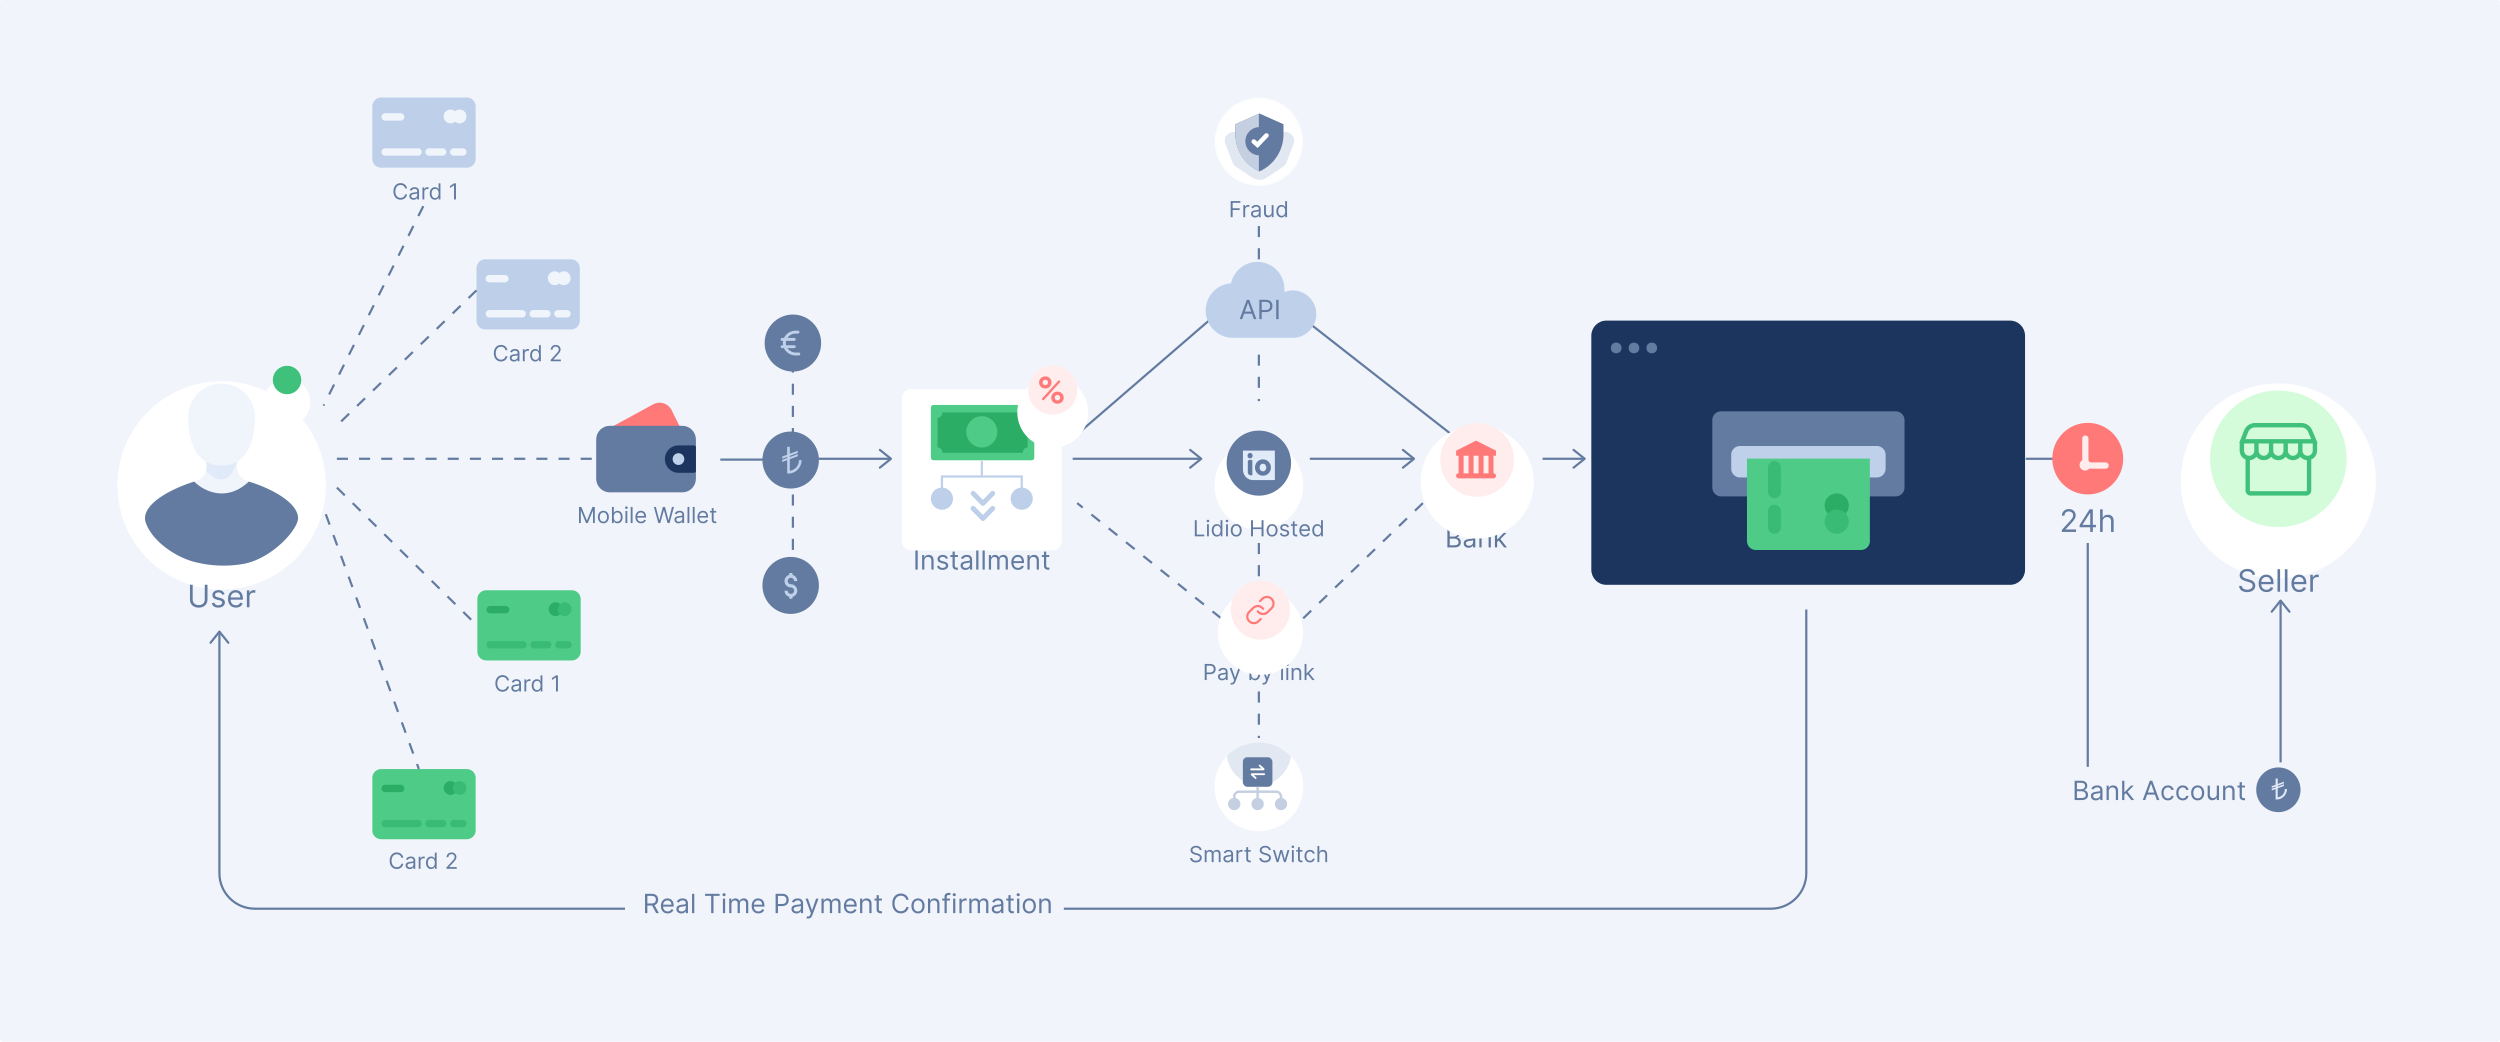
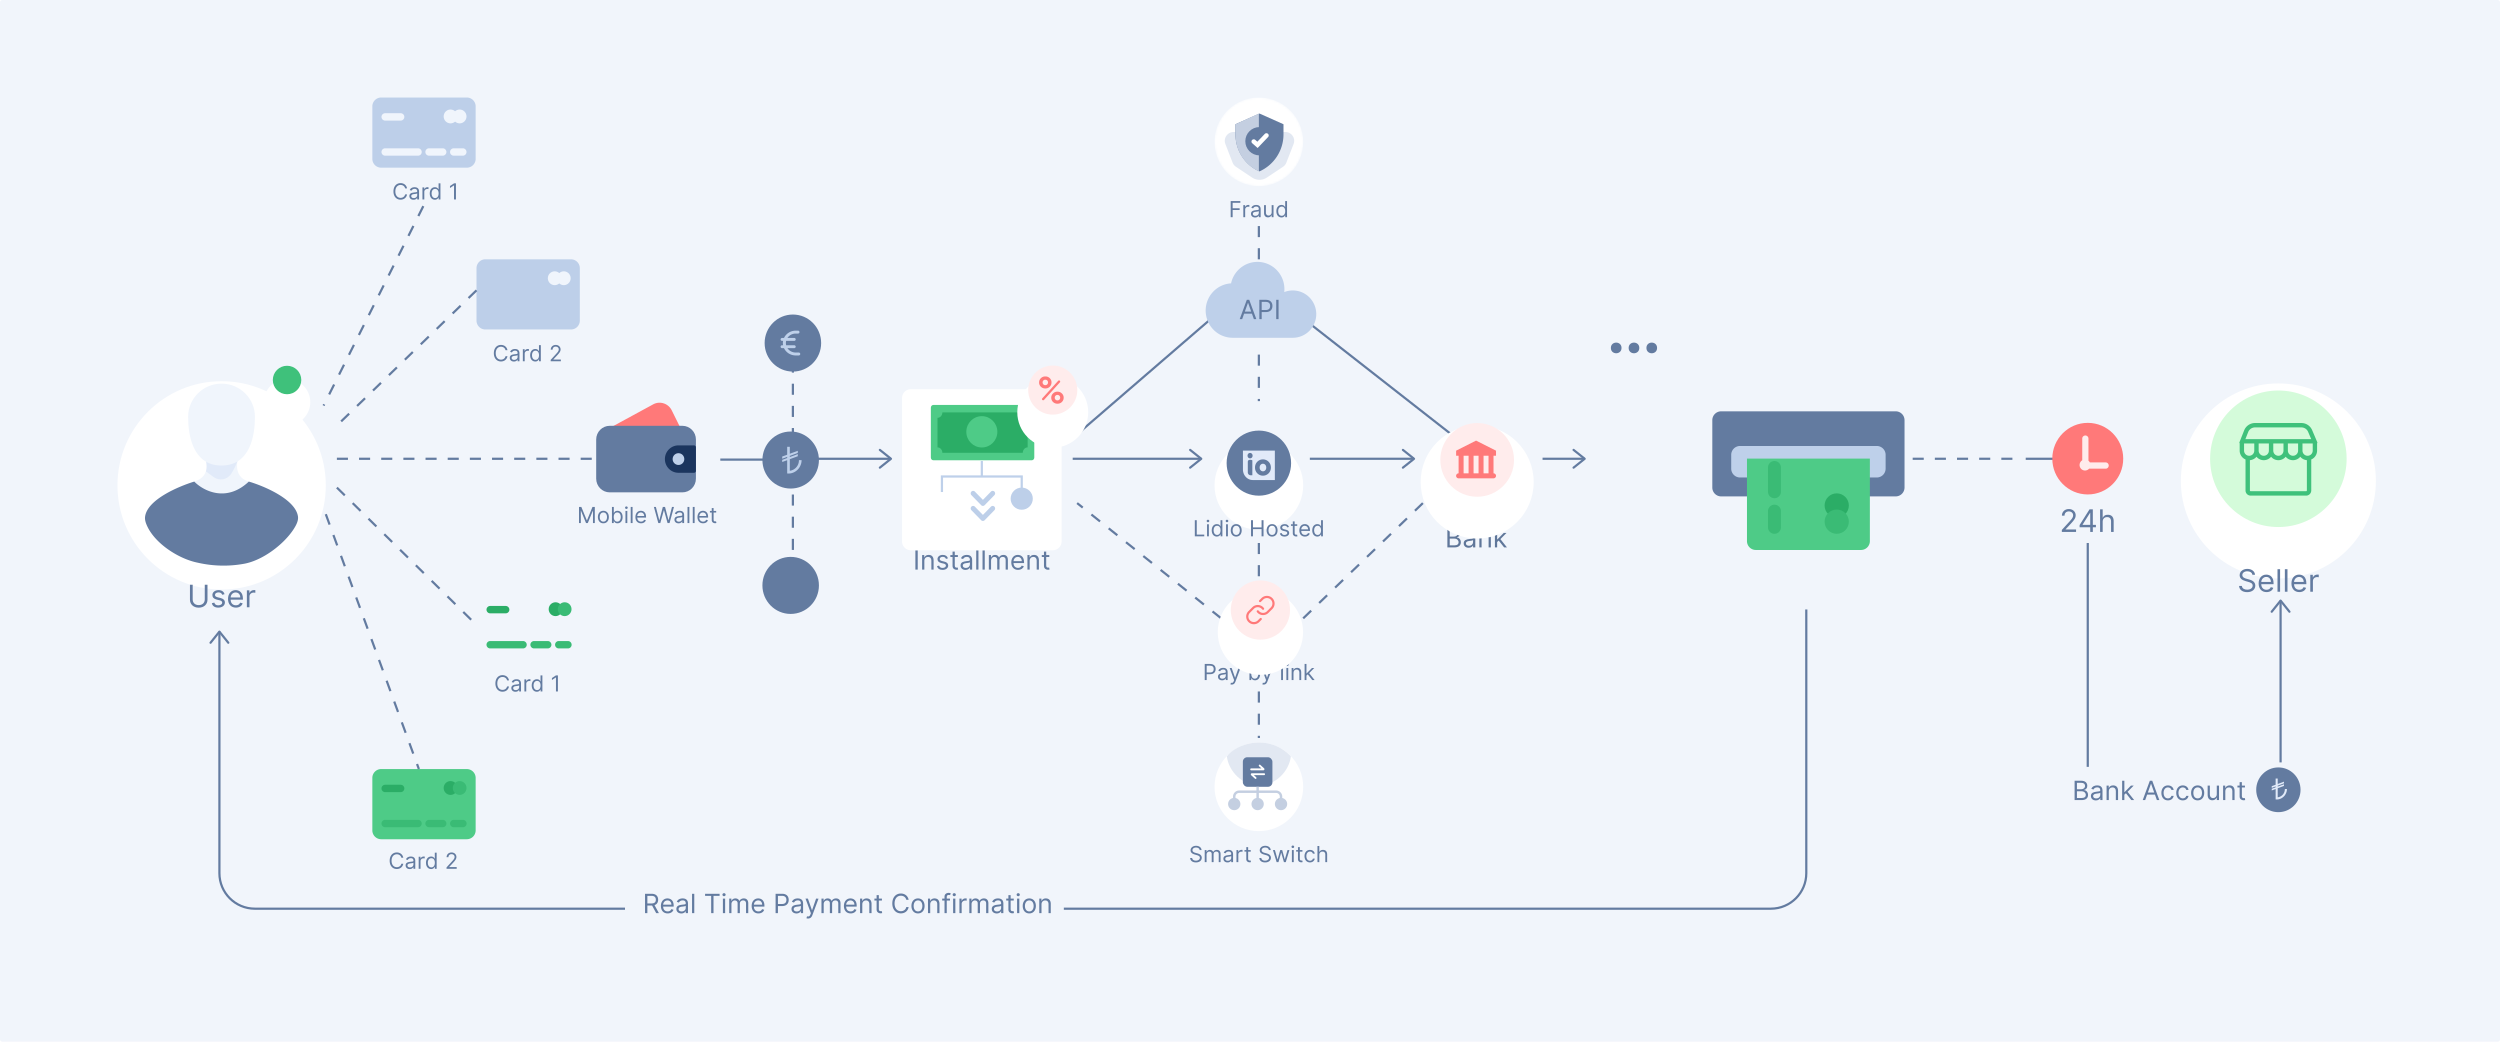
<svg xmlns="http://www.w3.org/2000/svg" width="1128" height="470" fill="none">
  <rect width="1128" height="470" rx="1" fill="#F1F5FB" />
  <path d="M1025 276l4-5 4 5M537 203l5 4-5 4M633 203l5 4-5 4M710 203l5 4-5 4M397 203l5 4-5 4" stroke="#637BA0" stroke-linecap="round" stroke-linejoin="round" />
  <g filter="url(#filter0_d)">
    <circle cx="1028" cy="207" r="44" fill="#fff" />
  </g>
  <circle cx="1028" cy="207" r="30.8" fill="#D4FBDA" />
  <path fill-rule="evenodd" clip-rule="evenodd" d="M1017.46 192.846h20.93c1.32 0 2.52.79 3.03 2.007l1.39 3.27h-29.68l1.26-3.196a3.306 3.306 0 013.07-2.081zm20.93-1.979c2.11 0 4.02 1.264 4.85 3.211l2.33 5.473a.39.39 0 01-.1.446v3.316c0 1.148-.45 2.249-1.25 3.061a4.3 4.3 0 01-1.38.934v13.984c0 1.287-1.04 2.331-2.31 2.331h-25.04a2.318 2.318 0 01-2.31-2.331v-13.983a4.33 4.33 0 01-2.64-3.996v-3.303a.395.395 0 01-.11-.45l2.13-5.364a5.265 5.265 0 014.9-3.329h20.93zm-25.87 9.235v3.211c0 .619.24 1.211.68 1.648.43.437 1.01.683 1.63.683.61 0 1.19-.246 1.63-.683.43-.437.67-1.029.67-1.648v-3.211h-4.61zm6.59 0v3.211c0 .619.24 1.211.68 1.648.43.437 1.02.683 1.63.683.61 0 1.2-.246 1.63-.683.43-.437.67-1.029.67-1.648v-3.211h-4.61zm6.59 0v3.211c0 .619.24 1.211.68 1.648.43.437 1.02.683 1.63.683.61 0 1.2-.246 1.63-.683.43-.437.67-1.029.67-1.648v-3.211h-4.61zm6.59 0v3.211c0 .619.24 1.211.68 1.648.43.437 1.02.683 1.63.683.61 0 1.2-.246 1.63-.683.42-.427.66-1.004.67-1.608v-3.251h-4.61zm6.59 0v3.251c.01.604.25 1.181.68 1.608.43.437 1.02.683 1.63.683.61 0 1.2-.246 1.63-.683.43-.437.68-1.029.68-1.648v-3.211h-4.62zm-21.02 6.272c.09-.095.18-.193.26-.295.09.102.17.2.27.295a4.25 4.25 0 006.32-.295c.09.102.18.2.27.295a4.25 4.25 0 006.32-.295c.09.102.18.2.27.295a4.25 4.25 0 006.32-.295c.09.102.18.201.27.295a4.242 4.242 0 002.7 1.255v13.663c0 .184-.15.333-.33.333h-25.04a.327.327 0 01-.33-.333v-13.663a4.289 4.289 0 002.7-1.255z" fill="#3FC17B" />
-   <path d="M215.386 270.325a4 4 0 014-4H258a4 4 0 014 4v23.663a4 4 0 01-4 4h-38.614a4 4 0 01-4-4v-23.663z" fill="#4ECB87" />
  <ellipse cx="250.656" cy="274.866" rx="3.094" ry="3.125" fill="#2BAD66" />
  <ellipse cx="254.781" cy="274.866" rx="3.094" ry="3.125" fill="#3ABB75" />
  <path d="M219.511 275.074c0-.92.746-1.666 1.667-1.666h6.98a1.666 1.666 0 010 3.333h-6.98a1.667 1.667 0 01-1.667-1.667z" fill="#2BAD66" />
  <path d="M219.511 290.905c0-.92.746-1.666 1.667-1.666h14.818a1.666 1.666 0 010 3.333h-14.818a1.667 1.667 0 01-1.667-1.667zM239.312 290.905c0-.92.746-1.666 1.666-1.666h6.155a1.666 1.666 0 110 3.333h-6.155c-.92 0-1.666-.746-1.666-1.667zM250.45 290.905c0-.92.746-1.666 1.667-1.666h4.092a1.667 1.667 0 110 3.333h-4.092a1.667 1.667 0 01-1.667-1.667z" fill="#3ABB75" />
  <path d="M168 351a4 4 0 014-4h38.614a4 4 0 014 4v23.663a4 4 0 01-4 4H172a4 4 0 01-4-4V351z" fill="#4ECB87" />
  <ellipse cx="203.271" cy="355.541" rx="3.094" ry="3.125" fill="#2BAD66" />
  <ellipse cx="207.395" cy="355.541" rx="3.094" ry="3.125" fill="#3ABB75" />
  <path d="M172.125 355.748c0-.92.747-1.666 1.667-1.666h6.98a1.666 1.666 0 010 3.333h-6.98c-.92 0-1.667-.746-1.667-1.667z" fill="#2BAD66" />
  <path d="M172.125 371.581c0-.921.747-1.667 1.667-1.667h14.818a1.666 1.666 0 010 3.333h-14.818c-.92 0-1.667-.746-1.667-1.666zM191.926 371.581c0-.921.746-1.667 1.667-1.667h6.155a1.666 1.666 0 010 3.333h-6.155a1.666 1.666 0 01-1.667-1.666zM203.064 371.581c0-.921.747-1.667 1.667-1.667h4.092a1.667 1.667 0 110 3.333h-4.092c-.92 0-1.667-.746-1.667-1.666z" fill="#3ABB75" />
  <path d="M168 48a4 4 0 014-4h38.614a4 4 0 014 4v23.663a4 4 0 01-4 4H172a4 4 0 01-4-4V48z" fill="#BDCFE9" />
  <ellipse cx="203.271" cy="52.541" rx="3.094" ry="3.125" fill="#F0F5FC" />
  <ellipse cx="207.395" cy="52.541" rx="3.094" ry="3.125" fill="#F0F5FC" />
  <path d="M172.125 52.749c0-.92.747-1.666 1.667-1.666h6.98a1.666 1.666 0 010 3.332h-6.98c-.92 0-1.667-.746-1.667-1.666zM172.125 68.58c0-.92.747-1.666 1.667-1.666h14.818a1.666 1.666 0 010 3.332h-14.818c-.92 0-1.667-.746-1.667-1.666zM191.926 68.58c0-.92.746-1.666 1.667-1.666h6.155a1.666 1.666 0 010 3.332h-6.155a1.667 1.667 0 01-1.667-1.666zM203.064 68.58c0-.92.747-1.666 1.667-1.666h4.092a1.666 1.666 0 110 3.332h-4.092c-.92 0-1.667-.746-1.667-1.666z" fill="#F0F5FC" />
  <path d="M215 121a4 4 0 014-4h38.614a4 4 0 014 4v23.663a4 4 0 01-4 4H219a4 4 0 01-4-4V121z" fill="#BDCFE9" />
  <ellipse cx="250.271" cy="125.541" rx="3.094" ry="3.125" fill="#F0F5FC" />
  <ellipse cx="254.395" cy="125.541" rx="3.094" ry="3.125" fill="#F0F5FC" />
-   <path d="M219.125 125.749c0-.92.747-1.666 1.667-1.666h6.98a1.666 1.666 0 010 3.332h-6.98c-.92 0-1.667-.746-1.667-1.666zM219.125 141.58c0-.92.747-1.666 1.667-1.666h14.818a1.666 1.666 0 010 3.332h-14.818c-.92 0-1.667-.746-1.667-1.666zM238.926 141.58c0-.92.746-1.666 1.667-1.666h6.155a1.666 1.666 0 010 3.332h-6.155a1.666 1.666 0 01-1.667-1.666zM250.064 141.58c0-.92.747-1.666 1.667-1.666h4.092a1.666 1.666 0 110 3.332h-4.092c-.92 0-1.667-.746-1.667-1.666z" fill="#F0F5FC" />
  <g filter="url(#filter1_d)">
    <circle r="47" transform="matrix(-1 0 0 1 100 209)" fill="#fff" />
  </g>
  <path d="M100.966 247.97c6.881.412 13.902-.766 19.497-4.793 4.453-3.206 8.782-7.384 8.254-11.262-1.056-7.743-9.537-12.613-16.457-14.625-7.977-2.32-4.592-11.255-4.592-11.255-1.594 1.14-4.764 2.207-7.71 2.207-2.948 0-7.405-1.8-7.405-1.8s3.481 8.294-4.898 10.848c-6.901 2.103-15.401 6.882-16.457 14.625-.446 3.27 1.504 6.445 3.906 9.021 4.269 4.578 10.67 6.123 16.918 6.497l8.944.537z" fill="#F0F5FC" />
  <path d="M134.448 233.072c.237 1.732-.654 3.686-1.97 5.708-4.562 7.003-14.038 14.062-22.258 15.576a51.723 51.723 0 01-20.456-.347l-1.03-.226c-8.774-1.925-19.678-9.155-22.817-17.572-.399-1.07-.59-2.122-.45-3.139 1.055-7.743 15.287-13.68 22.188-15.783 3.93 4.038 14.352 9.691 24.605 0 6.92 2.012 21.133 8.04 22.188 15.783z" fill="#637BA0" />
  <path d="M92.903 207.526s.79 3.545 0 5.158l3.471 2.562c2.587 1.91 6.224 1.216 7.96-1.503 1.119-1.752 2.235-3.889 2.917-6.217 1.792-6.111-15.367-6.395-14.348 0z" fill="#E1EAF9" />
  <path d="M115.033 188.077c0 8.275-2.067 21.969-15.076 21.969s-15.076-13.694-15.076-21.969 6.75-14.983 15.076-14.983 15.076 6.708 15.076 14.983z" fill="#F0F5FC" />
  <g filter="url(#filter2_d)">
    <circle r="10.482" transform="matrix(-1 0 0 1 129.518 171.457)" fill="#fff" />
  </g>
  <circle cx="129.518" cy="171.457" r="6.424" fill="#3FC17B" />
  <path d="M1016.26 259.364h1.2c-.06-1.537-1.48-2.685-3.45-2.685-1.94 0-3.48 1.133-3.48 2.844 0 1.372 1 2.187 2.59 2.645l1.25.358c1.08.298 2.03.676 2.03 1.69 0 1.114-1.07 1.849-2.48 1.849-1.22 0-2.29-.537-2.39-1.69h-1.27c.12 1.67 1.47 2.804 3.66 2.804 2.34 0 3.67-1.293 3.67-2.943 0-1.909-1.81-2.526-2.86-2.804l-1.03-.279c-.76-.198-1.97-.596-1.97-1.69 0-.974.89-1.69 2.25-1.69 1.23 0 2.16.586 2.28 1.591zm6.4 7.795c1.56 0 2.69-.775 3.05-1.929l-1.14-.318c-.29.795-.99 1.193-1.91 1.193-1.37 0-2.32-.89-2.38-2.525h5.55v-.498c0-2.843-1.69-3.818-3.29-3.818-2.06 0-3.44 1.631-3.44 3.977 0 2.347 1.36 3.918 3.56 3.918zm-2.38-4.594c.08-1.188.92-2.247 2.26-2.247 1.28 0 2.09.955 2.09 2.247h-4.35zm8.5-5.747h-1.17V267h1.17v-10.182zm3.33 0h-1.18V267h1.18v-10.182zm5.35 10.341c1.55 0 2.68-.775 3.04-1.929l-1.13-.318c-.3.795-.99 1.193-1.91 1.193-1.38 0-2.33-.89-2.38-2.525h5.54v-.498c0-2.843-1.69-3.818-3.28-3.818-2.07 0-3.44 1.631-3.44 3.977 0 2.347 1.35 3.918 3.56 3.918zm-2.38-4.594c.08-1.188.92-2.247 2.26-2.247 1.27 0 2.09.955 2.09 2.247h-4.35zm7.32 4.435h1.18v-4.832c0-1.034.81-1.79 1.93-1.79.31 0 .63.06.71.079v-1.193c-.13-.01-.44-.02-.61-.02-.92 0-1.71.517-1.99 1.273h-.08v-1.153h-1.14V267zM936.057 361h3.153c2.063 0 2.915-1.006 2.915-2.318 0-1.381-.955-2.131-1.756-2.182v-.085c.75-.205 1.415-.699 1.415-1.824 0-1.279-.852-2.318-2.676-2.318h-3.051V361zm1.057-.938v-3.034h2.147c1.142 0 1.858.767 1.858 1.654 0 .767-.528 1.38-1.909 1.38h-2.096zm0-3.954v-2.898h1.994c1.159 0 1.67.614 1.67 1.381 0 .92-.75 1.517-1.704 1.517h-1.96zm8.537 5.045c1.142 0 1.739-.613 1.943-1.039h.052V361h1.005v-4.312c0-2.08-1.585-2.319-2.42-2.319-.989 0-2.114.341-2.625 1.534l.954.341c.222-.477.746-.988 1.705-.988.925 0 1.381.49 1.381 1.329v.034c0 .486-.495.443-1.688.597-1.214.158-2.54.426-2.54 1.926 0 1.278.989 2.011 2.233 2.011zm.154-.903c-.801 0-1.381-.358-1.381-1.057 0-.767.699-1.005 1.483-1.108.426-.051 1.568-.17 1.739-.375v.921c0 .818-.648 1.619-1.841 1.619zm5.688-3.188c0-1.142.707-1.789 1.67-1.789.933 0 1.5.609 1.5 1.636V361h1.006v-4.159c0-1.671-.891-2.472-2.216-2.472-.989 0-1.603.443-1.909 1.108h-.086v-1.022h-.971V361h1.006v-3.938zm6.013 3.938h1.006v-2.45l.703-.652 2.45 3.102h1.279l-2.97-3.75 2.765-2.795h-1.244l-2.864 2.914h-.119v-5.096h-1.006V361zm10.397 0l.878-2.472h3.528l.878 2.472h1.108l-3.204-8.727H970L966.795 361h1.108zm1.21-3.409l1.398-3.938h.068l1.398 3.938h-2.864zm9.064 3.545c1.449 0 2.404-.886 2.574-2.045h-1.006c-.187.716-.784 1.142-1.568 1.142-1.193 0-1.96-.989-1.96-2.506 0-1.483.784-2.454 1.96-2.454.887 0 1.415.545 1.568 1.142h1.006c-.17-1.227-1.21-2.046-2.591-2.046-1.773 0-2.949 1.398-2.949 3.392 0 1.961 1.125 3.375 2.966 3.375zm6.703 0c1.449 0 2.404-.886 2.574-2.045h-1.005c-.188.716-.785 1.142-1.569 1.142-1.193 0-1.96-.989-1.96-2.506 0-1.483.784-2.454 1.96-2.454.887 0 1.415.545 1.569 1.142h1.005c-.17-1.227-1.21-2.046-2.591-2.046-1.772 0-2.949 1.398-2.949 3.392 0 1.961 1.125 3.375 2.966 3.375zm6.703 0c1.773 0 2.966-1.346 2.966-3.375 0-2.045-1.193-3.392-2.966-3.392-1.772 0-2.965 1.347-2.965 3.392 0 2.029 1.193 3.375 2.965 3.375zm0-.903c-1.346 0-1.96-1.159-1.96-2.472 0-1.312.614-2.488 1.96-2.488 1.347 0 1.961 1.176 1.961 2.488 0 1.313-.614 2.472-1.961 2.472zm8.627-1.909c0 1.227-.938 1.79-1.688 1.79-.835 0-1.432-.614-1.432-1.569v-4.09h-1.005v4.159c0 1.67.886 2.471 2.113 2.471.989 0 1.637-.528 1.942-1.193h.07V361h1.01v-6.545h-1.01v3.869zm3.85-1.262c0-1.142.71-1.789 1.67-1.789.94 0 1.5.609 1.5 1.636V361h1.01v-4.159c0-1.671-.89-2.472-2.22-2.472-.99 0-1.6.443-1.91 1.108h-.08v-1.022h-.97V361h1v-3.938zm8.86-2.607h-1.39v-1.569h-1.01v1.569h-.99v.852h.99v4.091c0 1.142.92 1.687 1.77 1.687.38 0 .62-.068.75-.119l-.2-.904c-.09.018-.22.052-.45.052-.44 0-.86-.137-.86-.989v-3.818h1.39v-.852zM92.39 263.818v6.642c0 1.492-1.024 2.566-2.724 2.566-1.7 0-2.724-1.074-2.724-2.566v-6.642h-1.233v6.742c0 2.088 1.56 3.619 3.957 3.619 2.396 0 3.957-1.531 3.957-3.619v-6.742H92.39zm8.945 4.256c-.367-1.084-1.193-1.81-2.704-1.81-1.61 0-2.804.915-2.804 2.208 0 1.054.626 1.76 2.028 2.088l1.273.298c.77.179 1.134.547 1.134 1.074 0 .656-.696 1.193-1.79 1.193-.96 0-1.561-.413-1.77-1.233l-1.114.278c.274 1.298 1.343 1.989 2.904 1.989 1.775 0 2.983-.969 2.983-2.287 0-1.064-.666-1.735-2.029-2.068l-1.133-.278c-.905-.224-1.313-.527-1.313-1.114 0-.656.696-1.134 1.63-1.134 1.025 0 1.448.567 1.652 1.094l1.053-.298zm5.108 6.085c1.551 0 2.684-.775 3.042-1.929l-1.133-.318c-.299.795-.99 1.193-1.909 1.193-1.378 0-2.327-.89-2.382-2.525h5.543v-.498c0-2.843-1.69-3.818-3.281-3.818-2.068 0-3.44 1.631-3.44 3.977 0 2.347 1.352 3.918 3.56 3.918zm-2.382-4.594c.08-1.188.92-2.247 2.262-2.247 1.273 0 2.088.955 2.088 2.247h-4.35zm7.328 4.435h1.174v-4.832c0-1.034.815-1.79 1.929-1.79.313 0 .636.06.715.079v-1.193c-.134-.01-.442-.02-.616-.02-.915 0-1.71.517-1.989 1.273h-.079v-1.153h-1.134V274z" fill="#637BA0" />
  <path d="M152 207h155" stroke="#637BA0" stroke-dasharray="5 5" />
  <path d="M484 207h58M591 207h47M696 207h19M485.943 196L552 139M654.857 196L582 139" stroke="#637BA0" />
  <path d="M551 279l-65-52M588 279l54-52M568 102v21M568 160v21M568 245v16M568 312v21M803 207h105" stroke="#637BA0" stroke-dasharray="5 5" />
  <path d="M914 207h28" stroke="#637BA0" />
  <path d="M152 220l63 62M147 232l42 115M191 93l-45 90M215 131l-63 61" stroke="#637BA0" stroke-dasharray="5 5" />
  <path d="M261.245 228.727V236h.824v-5.526h.071l2.273 5.526h.795l2.273-5.526h.071V236h.824v-7.273h-1.052l-2.471 6.037h-.085l-2.472-6.037h-1.051zm10.999 7.387c1.477 0 2.471-1.123 2.471-2.813 0-1.704-.994-2.827-2.471-2.827-1.478 0-2.472 1.123-2.472 2.827 0 1.69.994 2.813 2.472 2.813zm0-.753c-1.122 0-1.634-.966-1.634-2.06s.512-2.074 1.634-2.074c1.122 0 1.633.98 1.633 2.074 0 1.094-.511 2.06-1.633 2.06zm3.864.639h.81v-.838h.099c.185.298.54.952 1.591.952 1.364 0 2.316-1.094 2.316-2.827 0-1.719-.952-2.813-2.33-2.813-1.065 0-1.392.654-1.577.938h-.071v-2.685h-.838V236zm.824-2.727c0-1.222.54-2.046 1.563-2.046 1.065 0 1.59.895 1.59 2.046 0 1.165-.539 2.088-1.59 2.088-1.009 0-1.563-.852-1.563-2.088zm5.274 2.727h.838v-5.455h-.838V236zm.426-6.364c.326 0 .596-.255.596-.568 0-.312-.27-.568-.596-.568-.327 0-.597.256-.597.568 0 .313.27.568.597.568zm2.785-.909h-.838V236h.838v-7.273zm3.822 7.387c1.108 0 1.917-.554 2.173-1.378l-.81-.227c-.213.568-.706.852-1.363.852-.984 0-1.662-.636-1.701-1.804h3.959v-.355c0-2.032-1.207-2.728-2.344-2.728-1.477 0-2.457 1.165-2.457 2.841 0 1.676.966 2.799 2.543 2.799zm-1.701-3.282c.056-.848.657-1.605 1.615-1.605.909 0 1.492.682 1.492 1.605h-3.107zm9.481 3.168h.909l1.605-5.795h.057l1.605 5.795h.909l1.989-7.273h-.895l-1.52 5.924h-.071l-1.548-5.924h-.994l-1.549 5.924h-.071l-1.52-5.924h-.895l1.989 7.273zm9.155.128c.952 0 1.449-.512 1.619-.867h.043V236h.838v-3.594c0-1.733-1.321-1.932-2.017-1.932-.824 0-1.761.285-2.188 1.279l.796.284c.184-.398.621-.824 1.42-.824.771 0 1.151.408 1.151 1.108v.028c0 .405-.412.37-1.406.498-1.012.131-2.117.355-2.117 1.605 0 1.065.824 1.676 1.861 1.676zm.128-.753c-.668 0-1.151-.298-1.151-.881 0-.639.583-.838 1.236-.923.355-.043 1.307-.142 1.449-.312v.767c0 .681-.54 1.349-1.534 1.349zm4.74-6.648h-.838V236h.838v-7.273zm2.373 0h-.838V236h.838v-7.273zm3.822 7.387c1.108 0 1.917-.554 2.173-1.378l-.81-.227c-.213.568-.706.852-1.363.852-.984 0-1.662-.636-1.701-1.804h3.959v-.355c0-2.032-1.207-2.728-2.344-2.728-1.477 0-2.457 1.165-2.457 2.841 0 1.676.966 2.799 2.543 2.799zm-1.701-3.282c.056-.848.657-1.605 1.615-1.605.909 0 1.492.682 1.492 1.605h-3.107zm7.606-2.287h-1.165v-1.306h-.838v1.306h-.824v.711h.824v3.409c0 .951.767 1.406 1.478 1.406.312 0 .511-.057.625-.099l-.171-.753c-.071.014-.185.042-.369.042-.37 0-.725-.113-.725-.823v-3.182h1.165v-.711zM183.665 85c-.27-1.492-1.463-2.372-2.927-2.372-1.86 0-3.21 1.434-3.21 3.736 0 2.3 1.35 3.735 3.21 3.735 1.464 0 2.657-.88 2.927-2.372h-.881c-.213 1.009-1.08 1.549-2.046 1.549-1.321 0-2.357-1.023-2.357-2.912 0-1.89 1.036-2.912 2.357-2.912.966 0 1.833.54 2.046 1.548h.881zm2.914 5.128c.952 0 1.449-.511 1.62-.867h.042V90h.838v-3.594c0-1.733-1.321-1.932-2.017-1.932-.824 0-1.761.284-2.187 1.279l.795.284c.185-.398.622-.824 1.421-.824.77 0 1.15.408 1.15 1.108v.028c0 .405-.412.37-1.406.498-1.012.131-2.117.355-2.117 1.605 0 1.065.824 1.676 1.861 1.676zm.128-.753c-.668 0-1.151-.298-1.151-.88 0-.64.583-.839 1.236-.924.355-.043 1.307-.142 1.449-.313v.768c0 .681-.54 1.349-1.534 1.349zm3.902.625h.838v-3.452c0-.738.582-1.278 1.378-1.278.223 0 .454.043.511.057v-.853a8.06 8.06 0 00-.44-.014c-.654 0-1.222.37-1.421.91h-.056v-.825h-.81V90zm5.614.114c1.051 0 1.406-.654 1.591-.952h.1V90h.809v-7.273h-.838v2.685h-.071c-.185-.284-.511-.938-1.577-.938-1.377 0-2.329 1.094-2.329 2.813 0 1.733.952 2.827 2.315 2.827zm.114-.753c-1.051 0-1.591-.924-1.591-2.088 0-1.15.525-2.046 1.591-2.046 1.023 0 1.562.824 1.562 2.046 0 1.236-.554 2.088-1.562 2.088zm9.393-6.634h-.881l-1.818 1.208v.894l1.775-1.178h.043V90h.881v-7.273zM228.961 158c-.269-1.491-1.463-2.372-2.926-2.372-1.86 0-3.21 1.434-3.21 3.736 0 2.301 1.35 3.735 3.21 3.735 1.463 0 2.657-.88 2.926-2.372h-.88c-.213 1.009-1.08 1.549-2.046 1.549-1.321 0-2.358-1.023-2.358-2.912 0-1.89 1.037-2.912 2.358-2.912.966 0 1.833.539 2.046 1.548h.88zm2.915 5.128c.952 0 1.449-.512 1.619-.867h.043V163h.838v-3.594c0-1.733-1.321-1.932-2.017-1.932-.824 0-1.761.285-2.187 1.279l.795.284c.185-.398.621-.824 1.42-.824.771 0 1.151.408 1.151 1.108v.028c0 .405-.412.37-1.406.498-1.012.131-2.117.355-2.117 1.605 0 1.065.824 1.676 1.861 1.676zm.128-.753c-.668 0-1.151-.298-1.151-.881 0-.639.583-.838 1.236-.923.355-.043 1.307-.142 1.449-.312v.767c0 .681-.54 1.349-1.534 1.349zm3.902.625h.838v-3.452c0-.738.582-1.278 1.378-1.278.223 0 .454.042.511.057v-.853a8.174 8.174 0 00-.44-.014c-.654 0-1.222.37-1.421.909h-.057v-.824h-.809V163zm5.614.114c1.051 0 1.406-.654 1.591-.952h.099V163h.81v-7.273h-.838v2.685h-.071c-.185-.284-.511-.938-1.577-.938-1.378 0-2.329 1.094-2.329 2.813 0 1.733.951 2.827 2.315 2.827zm.114-.753c-1.051 0-1.591-.923-1.591-2.088 0-1.151.525-2.046 1.591-2.046 1.022 0 1.562.824 1.562 2.046 0 1.236-.554 2.088-1.562 2.088zm6.836.639h4.588v-.781h-3.381v-.057l1.634-1.747c1.25-1.339 1.619-1.964 1.619-2.77 0-1.122-.909-2.017-2.188-2.017-1.274 0-2.244.866-2.244 2.145h.838c0-.828.536-1.378 1.378-1.378.788 0 1.392.483 1.392 1.25 0 .671-.394 1.168-1.236 2.088l-2.4 2.628V163zM229.665 307c-.27-1.491-1.463-2.372-2.927-2.372-1.86 0-3.21 1.434-3.21 3.736 0 2.301 1.35 3.735 3.21 3.735 1.464 0 2.657-.88 2.927-2.372h-.881c-.213 1.009-1.08 1.549-2.046 1.549-1.321 0-2.357-1.023-2.357-2.912 0-1.89 1.036-2.912 2.357-2.912.966 0 1.833.539 2.046 1.548h.881zm2.914 5.128c.952 0 1.449-.512 1.62-.867h.042V312h.838v-3.594c0-1.733-1.321-1.932-2.017-1.932-.824 0-1.761.285-2.187 1.279l.795.284c.185-.398.622-.824 1.421-.824.77 0 1.15.408 1.15 1.108v.028c0 .405-.412.37-1.406.498-1.012.131-2.117.355-2.117 1.605 0 1.065.824 1.676 1.861 1.676zm.128-.753c-.668 0-1.151-.298-1.151-.881 0-.639.583-.838 1.236-.923.355-.043 1.307-.142 1.449-.312v.767c0 .681-.54 1.349-1.534 1.349zm3.902.625h.838v-3.452c0-.738.582-1.278 1.378-1.278.223 0 .454.042.511.057v-.853a8.174 8.174 0 00-.44-.014c-.654 0-1.222.37-1.421.909h-.056v-.824h-.81V312zm5.614.114c1.051 0 1.406-.654 1.591-.952h.1V312h.809v-7.273h-.838v2.685h-.071c-.185-.284-.511-.938-1.577-.938-1.377 0-2.329 1.094-2.329 2.813 0 1.733.952 2.827 2.315 2.827zm.114-.753c-1.051 0-1.591-.923-1.591-2.088 0-1.151.525-2.046 1.591-2.046 1.023 0 1.562.824 1.562 2.046 0 1.236-.554 2.088-1.562 2.088zm9.393-6.634h-.881l-1.818 1.208v.895l1.775-1.179h.043V312h.881v-7.273zM181.961 387c-.269-1.491-1.463-2.372-2.926-2.372-1.86 0-3.21 1.434-3.21 3.736 0 2.301 1.35 3.735 3.21 3.735 1.463 0 2.657-.88 2.926-2.372h-.88c-.213 1.009-1.08 1.549-2.046 1.549-1.321 0-2.358-1.023-2.358-2.912 0-1.89 1.037-2.912 2.358-2.912.966 0 1.833.539 2.046 1.548h.88zm2.915 5.128c.952 0 1.449-.512 1.619-.867h.043V392h.838v-3.594c0-1.733-1.321-1.932-2.017-1.932-.824 0-1.761.285-2.187 1.279l.795.284c.185-.398.621-.824 1.42-.824.771 0 1.151.408 1.151 1.108v.028c0 .405-.412.37-1.406.498-1.012.131-2.117.355-2.117 1.605 0 1.065.824 1.676 1.861 1.676zm.128-.753c-.668 0-1.151-.298-1.151-.881 0-.639.583-.838 1.236-.923.355-.043 1.307-.142 1.449-.312v.767c0 .681-.54 1.349-1.534 1.349zm3.902.625h.838v-3.452c0-.738.582-1.278 1.378-1.278.223 0 .454.042.511.057v-.853a8.174 8.174 0 00-.44-.014c-.654 0-1.222.37-1.421.909h-.057v-.824h-.809V392zm5.614.114c1.051 0 1.406-.654 1.591-.952h.099V392h.81v-7.273h-.838v2.685h-.071c-.185-.284-.511-.938-1.577-.938-1.378 0-2.329 1.094-2.329 2.813 0 1.733.951 2.827 2.315 2.827zm.114-.753c-1.051 0-1.591-.923-1.591-2.088 0-1.151.525-2.046 1.591-2.046 1.022 0 1.562.824 1.562 2.046 0 1.236-.554 2.088-1.562 2.088zm6.836.639h4.588v-.781h-3.381v-.057l1.634-1.747c1.25-1.339 1.619-1.964 1.619-2.77 0-1.122-.909-2.017-2.188-2.017-1.274 0-2.244.866-2.244 2.145h.838c0-.828.536-1.378 1.378-1.378.788 0 1.392.483 1.392 1.25 0 .671-.394 1.168-1.236 2.088l-2.4 2.628V392z" fill="#637BA0" />
  <path d="M306.783 192.61l-3.705-7.48c-1.513-3.054-5.192-4.292-8.218-2.765a8.35 8.35 0 00-.163.085l-17.986 9.777a.887.887 0 00-.355 1.196.873.873 0 00.769.464H306a.878.878 0 00.875-.883.903.903 0 00-.092-.396v.002z" fill="#FF7979" />
  <path d="M275.125 192.123h32.75c3.383 0 6.125 2.768 6.125 6.182v17.666c0 3.414-2.742 6.183-6.125 6.183h-32.75c-3.383 0-6.125-2.769-6.125-6.183v-17.666c0-3.414 2.742-6.182 6.125-6.182z" fill="#637BA0" />
  <path d="M313.125 200.955h-7c-3.383.002-6.124 2.771-6.122 6.186.002 3.412 2.741 6.178 6.122 6.18h7a.88.88 0 00.875-.883v-10.6a.879.879 0 00-.875-.883z" fill="#1B355E" />
  <path d="M306.125 209.788c1.45 0 2.625-1.187 2.625-2.65 0-1.463-1.175-2.65-2.625-2.65s-2.625 1.187-2.625 2.65c0 1.463 1.175 2.65 2.625 2.65zM583.321 131.053a10.476 10.476 0 00-3.863.735 12.377 12.377 0 00-2.413-8.777 12.155 12.155 0 00-7.736-4.689 12.082 12.082 0 00-8.808 1.975 12.29 12.29 0 00-5.042 7.554 12.13 12.13 0 00-8.266 3.971 12.356 12.356 0 00-3.188 8.661 12.344 12.344 0 003.693 8.455 12.112 12.112 0 008.485 3.467h27.138a10.53 10.53 0 007.479-3.127 10.729 10.729 0 003.097-7.549c0-2.831-1.114-5.547-3.097-7.549a10.53 10.53 0 00-7.479-3.127z" fill="#BED0EA" />
  <path d="M560.464 144l.877-2.472h3.529l.878 2.472h1.108l-3.205-8.727h-1.091L559.356 144h1.108zm1.21-3.409l1.398-3.938h.068l1.397 3.938h-2.863zm6.541 3.409h1.057v-3.188h1.909c2.033 0 2.949-1.235 2.949-2.778s-.916-2.761-2.966-2.761h-2.949V144zm1.057-4.125v-3.665h1.858c1.419 0 1.96.776 1.96 1.824s-.541 1.841-1.943 1.841h-1.875zm7.617-4.602h-1.057V144h1.057v-8.727z" fill="#637BA0" />
  <ellipse cx="356.75" cy="264.136" rx="12.75" ry="12.87" fill="#637BA0" />
-   <path d="M356.853 263.619c-.794 0-1.437-.65-1.437-1.451 0-.802.643-1.451 1.437-1.451s1.437.649 1.437 1.451h1.438a2.896 2.896 0 00-2.156-2.799v-.829h-1.438v.829c-1.534.398-2.458 1.977-2.063 3.526a2.876 2.876 0 002.782 2.175c.794 0 1.437.649 1.437 1.451 0 .801-.643 1.451-1.437 1.451s-1.437-.65-1.437-1.451h-1.438a2.898 2.898 0 002.156 2.799v.828h1.438v-.828c1.534-.399 2.458-1.978 2.063-3.527a2.872 2.872 0 00-2.782-2.174z" fill="#BED0EA" />
  <ellipse cx="357.75" cy="154.787" rx="12.75" ry="12.87" fill="#637BA0" />
  <path d="M360.394 159.066h-1.365a4.475 4.475 0 01-3.735-1.975h3.053a.67.67 0 00.682-.658.67.67 0 00-.682-.658h-3.633a4.131 4.131 0 010-1.975h3.633a.67.67 0 00.682-.659.67.67 0 00-.682-.658h-3.053a4.475 4.475 0 013.735-1.975h1.024a.67.67 0 00.682-.658.67.67 0 00-.682-.659h-1.024c-2.347 0-4.372 1.353-5.284 3.292h-.856a.67.67 0 00-.682.658.67.67 0 00.682.659h.432a5.353 5.353 0 000 1.975h-.432a.67.67 0 00-.682.658.67.67 0 00.682.658h.856c.912 1.94 2.937 3.292 5.284 3.292h1.365a.67.67 0 00.682-.658.67.67 0 00-.682-.659z" fill="#BED0EA" />
  <path d="M357.75 163.125v93" stroke="#637BA0" stroke-dasharray="5 5" />
  <path d="M402 207h-33M350.5 207.375H325" stroke="#637BA0" />
  <ellipse cx="356.75" cy="207.569" rx="12.75" ry="12.87" fill="#637BA0" />
  <g clip-path="url(#clip0)">
    <path fill-rule="evenodd" clip-rule="evenodd" d="M355.177 201.588h1.184v3.143l3.596-1.334v.964l-3.596 1.336v.529l1.957-.712 1.648-.629v.921c0 .039-.011.061-.03.061l-3.47 1.273a.611.611 0 00-.105.061v5.197a4.523 4.523 0 002.412-1.058 4.661 4.661 0 001.544-2.407c.108-.431.163-.874.163-1.319h1.2a5.868 5.868 0 01-.704 2.806 5.444 5.444 0 01-1.348 1.741 5.744 5.744 0 01-1.784 1.105 5.526 5.526 0 01-2.667.359v-5.995l-.194.076-2.052.751v-.964l2.246-.832v-.533c-.109.05-.257.111-.44.183a3.497 3.497 0 01-.353.133l-1.185.435-.095.03-.173.046v-.966l2.246-.812v-3.589z" fill="#BED0EA" />
  </g>
  <ellipse cx="1028" cy="356.355" rx="10" ry="10.095" fill="#637BA0" />
  <g clip-path="url(#clip1)">
    <path fill-rule="evenodd" clip-rule="evenodd" d="M1026.77 351.266h.93v2.464l2.82-1.046v.756l-2.82 1.048v.415l1.53-.558 1.29-.493v.722c0 .03-.01.047-.02.047l-2.72.999a.283.283 0 00-.08.048v4.076a3.57 3.57 0 001.89-.83 3.653 3.653 0 001.21-1.888c.08-.338.13-.685.13-1.034h.94c0 .769-.19 1.527-.56 2.2-.25.525-.61.99-1.05 1.366-.41.374-.89.667-1.4.867-.67.265-1.38.361-2.09.281v-4.702l-.16.06-1.6.588v-.756l1.76-.652v-.418c-.09.039-.21.087-.35.144-.09.039-.18.074-.28.104l-.92.341-.08.024-.13.036v-.758l1.76-.637v-2.814z" fill="#E1EAF9" />
  </g>
  <path d="M291.037 412h1.057v-3.409h1.909c.077 0 .149 0 .222-.004l1.841 3.413h1.227l-1.973-3.605c1.112-.379 1.632-1.287 1.632-2.446 0-1.543-.92-2.676-2.966-2.676h-2.949V412zm1.057-4.364v-3.426h1.858c1.415 0 1.96.691 1.96 1.739s-.545 1.687-1.943 1.687h-1.875zm9.157 4.5c1.329 0 2.301-.664 2.608-1.653l-.972-.273c-.256.682-.848 1.023-1.636 1.023-1.181 0-1.995-.763-2.041-2.165h4.751v-.426c0-2.437-1.449-3.273-2.813-3.273-1.772 0-2.948 1.398-2.948 3.409 0 2.012 1.159 3.358 3.051 3.358zm-2.041-3.937c.068-1.019.788-1.926 1.938-1.926 1.091 0 1.79.818 1.79 1.926h-3.728zm8.207 3.954c1.142 0 1.739-.613 1.943-1.039h.051V412h1.006v-4.312c0-2.08-1.585-2.319-2.421-2.319-.988 0-2.113.341-2.625 1.534l.955.341c.222-.477.746-.988 1.705-.988.924 0 1.38.49 1.38 1.329v.034c0 .486-.494.443-1.687.597-1.215.158-2.54.426-2.54 1.926 0 1.278.989 2.011 2.233 2.011zm.153-.903c-.801 0-1.38-.358-1.38-1.057 0-.767.698-1.005 1.483-1.108.426-.051 1.568-.17 1.738-.375v.921c0 .818-.648 1.619-1.841 1.619zm5.688-7.977h-1.006V412h1.006v-8.727zm4.876.937h2.745V412h1.056v-7.79h2.745v-.937h-6.546v.937zm8.04 7.79h1.006v-6.545h-1.006V412zm.512-7.636c.392 0 .716-.307.716-.682 0-.375-.324-.682-.716-.682-.392 0-.716.307-.716.682 0 .375.324.682.716.682zm2.336 7.636h1.006v-4.091c0-.959.699-1.636 1.483-1.636.762 0 1.295.498 1.295 1.244V412h1.023v-4.261c0-.844.528-1.466 1.449-1.466.716 0 1.329.379 1.329 1.346V412h1.006v-4.381c0-1.538-.827-2.25-1.994-2.25-.938 0-1.624.431-1.961 1.108h-.068c-.324-.699-.895-1.108-1.755-1.108-.853 0-1.483.409-1.756 1.108h-.085v-1.022h-.972V412zm13.174.136c1.33 0 2.301-.664 2.608-1.653l-.972-.273c-.255.682-.848 1.023-1.636 1.023-1.18 0-1.994-.763-2.041-2.165h4.751v-.426c0-2.437-1.449-3.273-2.812-3.273-1.773 0-2.949 1.398-2.949 3.409 0 2.012 1.159 3.358 3.051 3.358zm-2.041-3.937c.068-1.019.788-1.926 1.939-1.926 1.091 0 1.79.818 1.79 1.926h-3.729zm9.792 3.801h1.057v-3.188h1.909c2.033 0 2.949-1.235 2.949-2.778s-.916-2.761-2.966-2.761h-2.949V412zm1.057-4.125v-3.665h1.858c1.419 0 1.96.776 1.96 1.824s-.541 1.841-1.943 1.841h-1.875zm8.35 4.278c1.142 0 1.739-.613 1.944-1.039h.051V412h1.005v-4.312c0-2.08-1.585-2.319-2.42-2.319-.989 0-2.114.341-2.625 1.534l.954.341c.222-.477.746-.988 1.705-.988.925 0 1.381.49 1.381 1.329v.034c0 .486-.495.443-1.688.597-1.214.158-2.54.426-2.54 1.926 0 1.278.989 2.011 2.233 2.011zm.154-.903c-.801 0-1.381-.358-1.381-1.057 0-.767.699-1.005 1.483-1.108.426-.051 1.568-.17 1.739-.375v.921c0 .818-.648 1.619-1.841 1.619zm5.095 3.188c.908 0 1.551-.482 1.926-1.483l2.787-7.483-1.099-.017-1.807 5.215h-.068l-1.807-5.215h-1.091l2.421 6.579-.188.511c-.358.981-.818 1.074-1.551.887l-.256.886c.103.051.392.12.733.12zm6.044-2.438h1.006v-4.091c0-.959.699-1.636 1.483-1.636.762 0 1.295.498 1.295 1.244V412h1.023v-4.261c0-.844.528-1.466 1.449-1.466.716 0 1.329.379 1.329 1.346V412h1.006v-4.381c0-1.538-.827-2.25-1.994-2.25-.938 0-1.624.431-1.961 1.108h-.068c-.324-.699-.895-1.108-1.755-1.108-.853 0-1.483.409-1.756 1.108h-.085v-1.022h-.972V412zm13.174.136c1.33 0 2.301-.664 2.608-1.653l-.972-.273c-.255.682-.848 1.023-1.636 1.023-1.18 0-1.994-.763-2.041-2.165h4.751v-.426c0-2.437-1.449-3.273-2.812-3.273-1.773 0-2.949 1.398-2.949 3.409 0 2.012 1.159 3.358 3.051 3.358zm-2.041-3.937c.068-1.019.788-1.926 1.939-1.926 1.091 0 1.79.818 1.79 1.926h-3.729zm7.287-.137c0-1.142.707-1.789 1.67-1.789.933 0 1.5.609 1.5 1.636V412h1.006v-4.159c0-1.671-.891-2.472-2.216-2.472-.989 0-1.602.443-1.909 1.108h-.085v-1.022h-.972V412h1.006v-3.938zm8.86-2.607h-1.398v-1.569h-1.005v1.569h-.989v.852h.989v4.091c0 1.142.92 1.687 1.773 1.687a2.1 2.1 0 00.75-.119l-.205-.904c-.085.018-.222.052-.443.052-.443 0-.87-.137-.87-.989v-3.818h1.398v-.852zm12.047.545c-.324-1.79-1.756-2.847-3.511-2.847-2.233 0-3.853 1.722-3.853 4.483 0 2.762 1.62 4.483 3.853 4.483 1.755 0 3.187-1.057 3.511-2.846h-1.057c-.255 1.21-1.295 1.858-2.454 1.858-1.586 0-2.83-1.228-2.83-3.495 0-2.267 1.244-3.494 2.83-3.494 1.159 0 2.199.648 2.454 1.858h1.057zm4.231 6.136c1.772 0 2.965-1.346 2.965-3.375 0-2.045-1.193-3.392-2.965-3.392-1.773 0-2.966 1.347-2.966 3.392 0 2.029 1.193 3.375 2.966 3.375zm0-.903c-1.347 0-1.961-1.159-1.961-2.472 0-1.312.614-2.488 1.961-2.488 1.346 0 1.96 1.176 1.96 2.488 0 1.313-.614 2.472-1.96 2.472zm5.506-3.171c0-1.142.708-1.789 1.671-1.789.933 0 1.5.609 1.5 1.636V412h1.005v-4.159c0-1.671-.89-2.472-2.215-2.472-.989 0-1.603.443-1.91 1.108h-.085v-1.022h-.971V412h1.005v-3.938zm8.929-2.607h-1.466v-.665c0-.648.273-.989.938-.989.289 0 .46.068.562.102l.29-.869c-.154-.068-.46-.17-.955-.17-.937 0-1.841.562-1.841 1.687v.904h-1.056v.852h1.056V412h1.006v-5.693h1.466v-.852zm1.409 6.545h1.006v-6.545h-1.006V412zm.512-7.636c.392 0 .716-.307.716-.682 0-.375-.324-.682-.716-.682-.392 0-.716.307-.716.682 0 .375.324.682.716.682zm2.336 7.636h1.006v-4.142c0-.886.699-1.534 1.653-1.534.269 0 .546.051.614.068v-1.023c-.115-.008-.38-.017-.529-.017-.784 0-1.466.443-1.704 1.091h-.068v-.988h-.972V412zm4.465 0h1.006v-4.091c0-.959.698-1.636 1.482-1.636.763 0 1.296.498 1.296 1.244V412h1.023v-4.261c0-.844.528-1.466 1.449-1.466.715 0 1.329.379 1.329 1.346V412h1.006v-4.381c0-1.538-.827-2.25-1.995-2.25-.937 0-1.623.431-1.96 1.108h-.068c-.324-.699-.895-1.108-1.756-1.108-.852 0-1.483.409-1.755 1.108h-.086v-1.022h-.971V412zm12.356.153c1.142 0 1.738-.613 1.943-1.039h.051V412h1.006v-4.312c0-2.08-1.586-2.319-2.421-2.319-.988 0-2.113.341-2.625 1.534l.955.341c.221-.477.746-.988 1.704-.988.925 0 1.381.49 1.381 1.329v.034c0 .486-.494.443-1.687.597-1.215.158-2.54.426-2.54 1.926 0 1.278.988 2.011 2.233 2.011zm.153-.903c-.801 0-1.381-.358-1.381-1.057 0-.767.699-1.005 1.483-1.108.427-.051 1.569-.17 1.739-.375v.921c0 .818-.648 1.619-1.841 1.619zm7.529-5.795h-1.398v-1.569h-1.006v1.569h-.988v.852h.988v4.091c0 1.142.921 1.687 1.773 1.687.375 0 .614-.068.75-.119l-.204-.904c-.086.018-.222.052-.444.052-.443 0-.869-.137-.869-.989v-3.818h1.398v-.852zm1.513 6.545h1.005v-6.545h-1.005V412zm.511-7.636c.392 0 .716-.307.716-.682 0-.375-.324-.682-.716-.682-.392 0-.716.307-.716.682 0 .375.324.682.716.682zm4.995 7.772c1.773 0 2.966-1.346 2.966-3.375 0-2.045-1.193-3.392-2.966-3.392-1.772 0-2.966 1.347-2.966 3.392 0 2.029 1.194 3.375 2.966 3.375zm0-.903c-1.346 0-1.96-1.159-1.96-2.472 0-1.312.614-2.488 1.96-2.488 1.347 0 1.961 1.176 1.961 2.488 0 1.313-.614 2.472-1.961 2.472zm5.507-3.171c0-1.142.708-1.789 1.671-1.789.933 0 1.5.609 1.5 1.636V412h1.005v-4.159c0-1.671-.89-2.472-2.216-2.472-.988 0-1.602.443-1.909 1.108h-.085v-1.022h-.972V412h1.006v-3.938z" fill="#637BA0" />
  <path d="M480 410h319c8.837 0 16-7.163 16-16V275M942 346V245M1029 344v-73M282 410H115c-8.837 0-16-7.163-16-16V285" stroke="#637BA0" />
-   <path d="M906.951 144.66H724.748c-3.727 0-6.748 3.05-6.748 6.812v105.587c0 3.762 3.021 6.812 6.748 6.812h182.203c3.727 0 6.749-3.05 6.749-6.812V151.472c0-3.762-3.022-6.812-6.749-6.812z" fill="#1B355E" />
  <circle cx="729.229" cy="156.99" r="2.406" fill="#637BA0" />
  <circle cx="737.249" cy="156.99" r="2.406" fill="#637BA0" />
  <circle cx="745.27" cy="156.99" r="2.406" fill="#637BA0" />
  <path d="M772.594 189.587a4 4 0 014-4h78.73a4 4 0 014 4v30.389a4 4 0 01-4 4h-78.73a4 4 0 01-4-4v-30.389z" fill="#637BA0" />
  <path d="M781.125 205.227c0-2.21 1.79-4 4-4h61.668c2.21 0 4 1.79 4 4v6.218a4 4 0 01-4 4h-61.668a4 4 0 01-4-4v-6.218z" fill="#BED0EA" />
  <path d="M792.234 248.147h47.451a4 4 0 004-4v-37.233h-55.451v37.233a4 4 0 004 4z" fill="#4ECB87" />
  <ellipse cx="828.728" cy="228.078" rx="5.473" ry="5.472" transform="rotate(90 828.728 228.078)" fill="#2BAD66" />
  <ellipse cx="828.728" cy="235.376" rx="5.473" ry="5.472" transform="rotate(90 828.728 235.376)" fill="#3ABB75" />
  <path d="M800.638 208.009a2.917 2.917 0 012.918 2.918v10.948a2.918 2.918 0 11-5.836 0v-10.948a2.917 2.917 0 012.918-2.918zM800.638 227.713a2.918 2.918 0 012.918 2.919v7.299a2.917 2.917 0 11-5.836 0v-7.299a2.918 2.918 0 012.918-2.919z" fill="#3ABB75" />
  <path d="M543.573 306.854h.881v-2.657h1.591c1.694 0 2.457-1.03 2.457-2.315 0-1.286-.763-2.301-2.472-2.301h-2.457v7.273zm.881-3.438v-3.054h1.548c1.183 0 1.634.646 1.634 1.52s-.451 1.534-1.62 1.534h-1.562zm6.958 3.565c.952 0 1.449-.511 1.62-.866h.042v.739h.838v-3.594c0-1.733-1.321-1.932-2.017-1.932-.824 0-1.761.284-2.187 1.278l.795.284c.185-.397.622-.823 1.421-.823.77 0 1.15.408 1.15 1.108v.028c0 .405-.412.369-1.406.497-1.012.131-2.117.355-2.117 1.605 0 1.066.824 1.676 1.861 1.676zm.128-.752c-.668 0-1.151-.299-1.151-.881 0-.639.583-.838 1.236-.923.355-.043 1.307-.143 1.449-.313v.767c0 .682-.54 1.35-1.534 1.35zm4.246 2.656c.757 0 1.293-.402 1.605-1.236l2.323-6.236-.916-.014-1.506 4.347h-.057l-1.506-4.347h-.909l2.017 5.483-.156.426c-.298.817-.682.895-1.292.739l-.213.738c.085.043.326.1.61.1zm7.963-2.031h.81v-.839h.099c.185.299.54.952 1.591.952 1.363 0 2.315-1.094 2.315-2.827 0-1.718-.952-2.812-2.329-2.812-1.066 0-1.392.653-1.577.937h-.071v-2.684h-.838v7.273zm.824-2.728c0-1.221.539-2.045 1.562-2.045 1.066 0 1.591.895 1.591 2.045 0 1.165-.54 2.088-1.591 2.088-1.008 0-1.562-.852-1.562-2.088zm5.618 4.759c.756 0 1.292-.402 1.605-1.236l2.322-6.236-.916-.014-1.506 4.347h-.057l-1.505-4.347h-.909l2.017 5.483-.157.426c-.298.817-.681.895-1.292.739l-.213.738c.085.043.327.1.611.1zm8.687-9.304h-.838v7.273h.838v-7.273zm1.535 7.273h.838v-5.455h-.838v5.455zm.426-6.364c.326 0 .596-.256.596-.568 0-.313-.27-.568-.596-.568-.327 0-.597.255-.597.568 0 .312.27.568.597.568zm2.785 3.082c0-.951.589-1.491 1.392-1.491.777 0 1.25.508 1.25 1.363v3.41h.838v-3.466c0-1.392-.742-2.06-1.847-2.06-.824 0-1.335.369-1.591.923h-.071v-.852h-.809v5.455h.838v-3.282zm5.011 3.282h.838v-2.042l.586-.544 2.042 2.586h1.065l-2.475-3.125 2.305-2.33h-1.037l-2.386 2.429h-.1v-4.247h-.838v7.273z" fill="#637BA0" />
  <g filter="url(#filter3_d)">
    <circle r="19.249" transform="matrix(-1 0 0 1 568.699 275.249)" fill="#fff" />
  </g>
  <circle r="13.367" transform="matrix(-1 0 0 1 568.699 275.249)" fill="#FFECEC" />
  <g clip-path="url(#clip2)" stroke="#FF7979" stroke-linecap="round" stroke-linejoin="round">
    <path d="M567.511 275.843a2.976 2.976 0 003.417 1.004 2.976 2.976 0 001.063-.683l1.782-1.783a2.968 2.968 0 00-.036-4.164 2.972 2.972 0 00-4.164-.036l-1.022 1.016" />
    <path d="M569.888 274.655a2.969 2.969 0 00-4.48-.321l-1.782 1.782a2.97 2.97 0 004.2 4.2l1.016-1.015" />
  </g>
  <path d="M942 223.098c8.837 0 16-7.231 16-16.151s-7.163-16.151-16-16.151-16 7.231-16 16.151 7.163 16.151 16 16.151z" fill="#FF7979" />
  <path fill-rule="evenodd" clip-rule="evenodd" d="M940.909 196.491c-.775 0-1.404.635-1.404 1.418v9.769a2.488 2.488 0 00-1.197 2.132c0 1.373 1.102 2.485 2.461 2.485.725 0 1.377-.316 1.827-.82h7.456c.775 0 1.404-.635 1.404-1.418 0-.783-.629-1.418-1.404-1.418h-7.111a2.505 2.505 0 00-.627-.763v-9.967c0-.783-.629-1.418-1.405-1.418z" fill="#FFECEC" />
  <path d="M930.298 240h6.423v-1.094h-4.733v-.079l2.287-2.446c1.75-1.875 2.267-2.75 2.267-3.878 0-1.571-1.272-2.824-3.062-2.824-1.785 0-3.142 1.213-3.142 3.003h1.173c0-1.159.751-1.929 1.929-1.929 1.104 0 1.949.676 1.949 1.75 0 .939-.552 1.635-1.73 2.923l-3.361 3.679V240zm8.019-2.088h4.793V240h1.173v-2.088h1.392v-1.094h-1.392v-7h-1.491l-4.475 7.08v1.014zm4.793-1.094h-3.46v-.079l3.38-5.35h.08v5.429zm5.622-1.412c0-1.332.85-2.088 2.008-2.088 1.104 0 1.77.696 1.77 1.909V240h1.173v-4.852c0-1.964-1.044-2.884-2.605-2.884-1.203 0-1.889.502-2.247 1.293h-.099v-3.739h-1.174V240h1.174v-4.594zM555.287 98h.881v-3.253h3.153v-.781h-3.153v-2.457h3.48v-.782h-4.361V98zm5.697 0h.838v-3.452c0-.738.582-1.278 1.378-1.278.223 0 .454.043.511.057v-.853a8.06 8.06 0 00-.44-.014c-.654 0-1.222.37-1.421.91h-.056v-.825h-.81V98zm5.326.128c.951 0 1.449-.511 1.619-.867h.043V98h.838v-3.594c0-1.733-1.321-1.932-2.017-1.932-.824 0-1.762.284-2.188 1.279l.796.284c.184-.398.621-.824 1.42-.824.771 0 1.151.408 1.151 1.108v.028c0 .405-.412.37-1.407.498-1.012.131-2.116.355-2.116 1.605 0 1.065.824 1.676 1.861 1.676zm.128-.753c-.668 0-1.151-.298-1.151-.88 0-.64.582-.839 1.236-.924.355-.043 1.307-.142 1.449-.313v.768c0 .681-.54 1.349-1.534 1.349zm7.339-1.605c0 1.023-.781 1.491-1.406 1.491-.696 0-1.194-.511-1.194-1.306v-3.41h-.838v3.466c0 1.392.739 2.06 1.762 2.06.824 0 1.363-.44 1.619-.994h.057V98h.838v-5.454h-.838v3.224zm4.433 2.344c1.051 0 1.406-.654 1.59-.952h.1V98h.81v-7.273h-.839v2.685h-.071c-.184-.284-.511-.938-1.576-.938-1.378 0-2.33 1.094-2.33 2.813 0 1.733.952 2.827 2.316 2.827zm.113-.753c-1.051 0-1.591-.924-1.591-2.088 0-1.15.526-2.046 1.591-2.046 1.023 0 1.563.824 1.563 2.046 0 1.236-.554 2.088-1.563 2.088z" fill="#637BA0" />
  <mask id="a" maskUnits="userSpaceOnUse" x="548" y="44" width="40" height="40">
    <circle cx="568" cy="64" r="20" fill="#F6F7F9" />
  </mask>
  <g mask="url(#a)">
    <circle cx="568" cy="64" r="20" fill="#fff" />
    <path d="M552.898 65.005c-1.02-2.622.914-5.45 3.728-5.45h23.305c2.813 0 4.748 2.828 3.728 5.45l-3.256 8.373a4 4 0 01-1.509 1.879l-7.287 4.858a6.001 6.001 0 01-6.657 0l-7.287-4.858a4 4 0 01-1.509-1.879l-3.256-8.373z" fill="#E2E8F2" />
    <path d="M557.444 56.058l10.834-4.836 10.833 4.836v4.576a18.288 18.288 0 01-10.833 16.7 18.287 18.287 0 01-10.834-16.7v-4.576z" fill="#637BA0" />
    <path d="M557.444 56.058v4.83c0 7.074 4.124 13.499 10.556 16.445v-26.11l-10.556 4.835z" fill="#C4CFE1" />
    <circle cx="568.278" cy="63.722" fill="#637BA0" r="6.389" />
    <path fill-rule="evenodd" clip-rule="evenodd" d="M572.12 60.388a1.01 1.01 0 01.044 1.441l-4.721 4.949-2.431-2.14a1.01 1.01 0 01-.083-1.44 1.044 1.044 0 011.46-.082l.928.818 3.341-3.502a1.045 1.045 0 011.462-.044z" fill="#fff" />
  </g>
  <path d="M541.281 383.545h.852c-.039-1.097-1.051-1.917-2.457-1.917-1.392 0-2.486.81-2.486 2.031 0 .98.71 1.563 1.846 1.889l.895.256c.767.213 1.449.483 1.449 1.207 0 .796-.767 1.321-1.775 1.321-.867 0-1.634-.383-1.705-1.207h-.909c.085 1.193 1.051 2.003 2.614 2.003 1.676 0 2.628-.923 2.628-2.102 0-1.364-1.293-1.804-2.046-2.003l-.739-.199c-.539-.142-1.406-.426-1.406-1.208 0-.696.639-1.207 1.605-1.207.881 0 1.549.419 1.634 1.136zm2.286 5.455h.838v-3.409c0-.799.582-1.364 1.236-1.364.635 0 1.079.416 1.079 1.037V389h.853v-3.551c0-.703.44-1.222 1.207-1.222.597 0 1.108.316 1.108 1.122V389h.838v-3.651c0-1.282-.689-1.875-1.662-1.875-.781 0-1.353.359-1.634.924h-.056c-.27-.583-.746-.924-1.463-.924-.711 0-1.236.341-1.463.924h-.071v-.853h-.81V389zm10.296.128c.952 0 1.449-.512 1.62-.867h.042V389h.838v-3.594c0-1.733-1.321-1.932-2.017-1.932-.824 0-1.761.285-2.187 1.279l.795.284c.185-.398.622-.824 1.421-.824.77 0 1.15.408 1.15 1.108v.028c0 .405-.412.37-1.406.498-1.012.131-2.116.355-2.116 1.605 0 1.065.823 1.676 1.86 1.676zm.128-.753c-.667 0-1.15-.298-1.15-.881 0-.639.582-.838 1.235-.923.356-.043 1.307-.142 1.449-.312v.767c0 .681-.539 1.349-1.534 1.349zm3.902.625h.838v-3.452c0-.738.582-1.278 1.378-1.278.224 0 .454.042.511.057v-.853a8.174 8.174 0 00-.44-.014c-.653 0-1.222.37-1.421.909h-.056v-.824h-.81V389zm6.435-5.455h-1.165v-1.306h-.838v1.306h-.824v.711h.824v3.409c0 .951.767 1.406 1.477 1.406.313 0 .511-.057.625-.099l-.17-.753c-.071.014-.185.042-.37.042-.369 0-.724-.113-.724-.823v-3.182h1.165v-.711zm8.164 0h.852c-.039-1.097-1.051-1.917-2.457-1.917-1.392 0-2.486.81-2.486 2.031 0 .98.71 1.563 1.846 1.889l.895.256c.767.213 1.449.483 1.449 1.207 0 .796-.767 1.321-1.775 1.321-.867 0-1.634-.383-1.705-1.207h-.909c.085 1.193 1.051 2.003 2.614 2.003 1.676 0 2.627-.923 2.627-2.102 0-1.364-1.292-1.804-2.045-2.003l-.739-.199c-.539-.142-1.406-.426-1.406-1.208 0-.696.639-1.207 1.605-1.207.881 0 1.549.419 1.634 1.136zm3.522 5.455h.823l1.194-4.19h.085l1.193 4.19h.824l1.662-5.455h-.881l-1.179 4.162h-.057l-1.15-4.162h-.895l-1.165 4.177h-.057l-1.179-4.177h-.88l1.662 5.455zm6.889 0h.838v-5.455h-.838V389zm.426-6.364c.327 0 .597-.255.597-.568 0-.312-.27-.568-.597-.568-.327 0-.597.256-.597.568 0 .313.27.568.597.568zm4.319.909h-1.165v-1.306h-.838v1.306h-.824v.711h.824v3.409c0 .951.767 1.406 1.477 1.406.313 0 .512-.057.625-.099l-.17-.753c-.071.014-.185.042-.369.042-.37 0-.725-.113-.725-.823v-3.182h1.165v-.711zm3.418 5.569c1.207 0 2.003-.739 2.145-1.705h-.838c-.156.597-.654.952-1.307.952-.994 0-1.634-.824-1.634-2.088 0-1.236.654-2.046 1.634-2.046.739 0 1.179.455 1.307.952h.838c-.142-1.023-1.009-1.705-2.159-1.705-1.478 0-2.458 1.165-2.458 2.827 0 1.634.938 2.813 2.472 2.813zm4.208-3.395c0-.952.607-1.492 1.435-1.492.788 0 1.264.497 1.264 1.364V389h.838v-3.466c0-1.403-.746-2.06-1.861-2.06-.859 0-1.349.359-1.605.924h-.071v-2.671h-.838V389h.838v-3.281z" fill="#637BA0" />
  <circle cx="568" cy="355" r="20" fill="#fff" />
  <path d="M568 354.444c7.332 0 13.645-6.334 14.444-13.188-10.083-10.55-24.528-5.802-28.888 0 .799 6.854 7.112 13.188 14.444 13.188z" fill="#E2E8F2" />
  <rect x="560.778" y="341.667" width="13.333" height="13.333" rx="2" fill="#637BA0" />
  <path fill-rule="evenodd" clip-rule="evenodd" d="M556.333 359.445a2.778 2.778 0 012.778-2.778h16.667a2.778 2.778 0 012.778 2.778v3.889h-1.112v-3.889c0-.921-.746-1.667-1.666-1.667h-16.667c-.92 0-1.667.746-1.667 1.667v3.21h-1.111v-3.21z" fill="#C4CFE1" />
  <path fill-rule="evenodd" clip-rule="evenodd" d="M566.889 362.222V355H568v7.222h-1.111z" fill="#C4CFE1" />
  <circle cx="556.889" cy="362.778" fill="#C4CFE1" r="2.778" />
  <circle cx="567.444" cy="362.778" fill="#C4CFE1" r="2.778" />
  <circle cx="578" cy="362.778" r="2.778" fill="#C4CFE1" />
  <path fill-rule="evenodd" clip-rule="evenodd" d="M569.157 346.71h-4.637a.418.418 0 00-.409.427c0 .236.183.427.409.427h5.509c.454 0 .665-.587.323-.899l-1.71-1.559a.398.398 0 00-.578.041.44.44 0 00.04.603l1.053.96zM565.732 349.743h4.637a.418.418 0 00.409-.427.418.418 0 00-.409-.427h-5.509c-.454 0-.665.587-.323.899l1.71 1.559a.397.397 0 00.578-.041.44.44 0 00-.04-.603l-1.053-.96z" fill="#fff" />
  <path d="M95 290l4-5 4 5" stroke="#637BA0" stroke-linecap="round" stroke-linejoin="round" />
  <path d="M414.077 248.273h-1.057V257h1.057v-8.727zm2.988 4.789c0-1.142.707-1.789 1.67-1.789.934 0 1.5.609 1.5 1.636V257h1.006v-4.159c0-1.671-.891-2.472-2.216-2.472-.989 0-1.602.443-1.909 1.108h-.085v-1.022h-.972V257h1.006v-3.938zm10.65-1.142c-.315-.929-1.023-1.551-2.318-1.551-1.381 0-2.404.784-2.404 1.892 0 .904.537 1.509 1.739 1.79l1.091.256c.66.153.972.469.972.92 0 .563-.597 1.023-1.535 1.023-.822 0-1.338-.354-1.517-1.057l-.954.239c.234 1.112 1.15 1.704 2.489 1.704 1.521 0 2.556-.831 2.556-1.96 0-.912-.571-1.487-1.738-1.773l-.972-.238c-.775-.192-1.125-.452-1.125-.955 0-.562.597-.971 1.398-.971.878 0 1.24.485 1.415.937l.903-.256zm4.48-1.465h-1.398v-1.569h-1.006v1.569h-.988v.852h.988v4.091c0 1.142.921 1.687 1.773 1.687.375 0 .614-.068.75-.119l-.204-.904c-.086.018-.222.052-.444.052-.443 0-.869-.137-.869-.989v-3.818h1.398v-.852zm3.439 6.698c1.142 0 1.738-.613 1.943-1.039h.051V257h1.006v-4.312c0-2.08-1.586-2.319-2.421-2.319-.988 0-2.113.341-2.625 1.534l.955.341c.221-.477.746-.988 1.704-.988.925 0 1.381.49 1.381 1.329v.034c0 .486-.494.443-1.687.597-1.215.158-2.54.426-2.54 1.926 0 1.278.988 2.011 2.233 2.011zm.153-.903c-.801 0-1.381-.358-1.381-1.057 0-.767.699-1.005 1.483-1.108.427-.051 1.569-.17 1.739-.375v.921c0 .818-.648 1.619-1.841 1.619zm5.688-7.977h-1.006V257h1.006v-8.727zm2.848 0h-1.006V257h1.006v-8.727zm1.842 8.727h1.005v-4.091c0-.959.699-1.636 1.483-1.636.763 0 1.296.498 1.296 1.244V257h1.022v-4.261c0-.844.529-1.466 1.449-1.466.716 0 1.33.379 1.33 1.346V257h1.006v-4.381c0-1.538-.827-2.25-1.995-2.25-.937 0-1.623.431-1.96 1.108h-.068c-.324-.699-.895-1.108-1.756-1.108-.852 0-1.483.409-1.756 1.108h-.085v-1.022h-.971V257zm13.174.136c1.329 0 2.301-.664 2.608-1.653l-.972-.273c-.256.682-.848 1.023-1.636 1.023-1.181 0-1.995-.763-2.042-2.165h4.752v-.426c0-2.437-1.449-3.273-2.813-3.273-1.772 0-2.949 1.398-2.949 3.409 0 2.012 1.16 3.358 3.052 3.358zm-2.042-3.937c.069-1.019.789-1.926 1.939-1.926 1.091 0 1.79.818 1.79 1.926h-3.729zm7.287-.137c0-1.142.708-1.789 1.671-1.789.933 0 1.5.609 1.5 1.636V257h1.005v-4.159c0-1.671-.89-2.472-2.215-2.472-.989 0-1.603.443-1.91 1.108h-.085v-1.022h-.971V257h1.005v-3.938zm8.861-2.607h-1.398v-1.569h-1.006v1.569h-.988v.852h.988v4.091c0 1.142.921 1.687 1.773 1.687.375 0 .614-.068.75-.119l-.204-.904c-.086.018-.222.052-.444.052-.443 0-.869-.137-.869-.989v-3.818h1.398v-.852z" fill="#637BA0" />
  <g filter="url(#filter4_d)">
    <path d="M407 174.598a4 4 0 014-4h64a4 4 0 014 4v64.68a4 4 0 01-4 4h-64a4 4 0 01-4-4v-64.68z" fill="#fff" />
  </g>
  <path d="M465.577 182.721c.605 0 1.096.548 1.096 1.225v22.494c0 .677-.491 1.225-1.096 1.225h-44.48c-.606 0-1.097-.548-1.097-1.225v-22.494c0-.677.491-1.225 1.097-1.225h44.48z" fill="#4ECB87" />
  <path d="M461.475 186.072c0 1.355.984 2.454 2.197 2.454v13.334c-1.213 0-2.197 1.099-2.197 2.454h-36.278c0-1.355-.983-2.454-2.197-2.454v-13.334c1.214 0 2.197-1.099 2.197-2.454h36.278z" fill="#2BAD66" />
  <path d="M443 201.9c3.866 0 7-3.163 7-7.066 0-3.902-3.134-7.066-7-7.066s-7 3.164-7 7.066c0 3.903 3.134 7.066 7 7.066z" fill="#4ECB87" />
  <g filter="url(#filter5_d)">
    <circle cx="475" cy="176" r="16" fill="#fff" />
  </g>
  <circle cx="475" cy="176" r="11.077" fill="#FFECEC" />
  <path d="M473.64 174.498c-.525.521-1.187.781-1.986.781-.799 0-1.467-.26-2.003-.781a2.622 2.622 0 01-.805-1.935c0-.758.268-1.398.805-1.918.536-.532 1.204-.798 2.003-.798.799 0 1.461.26 1.986.781.536.52.805 1.165.805 1.935 0 .758-.269 1.403-.805 1.935zm-2.003-.713c.365 0 .662-.119.89-.356.228-.238.342-.527.342-.866 0-.351-.114-.645-.342-.883-.228-.238-.525-.356-.89-.356-.354 0-.645.118-.873.356a1.223 1.223 0 00-.343.883c0 .339.114.628.343.866.228.237.519.356.873.356zm-1.225 6.744a.525.525 0 01-.123-.805l7.18-7.922a.52.52 0 01.77.698l-7.172 7.928a.524.524 0 01-.655.101zm6.72 1.625c-.799 0-1.466-.26-2.003-.781a2.624 2.624 0 01-.804-1.935c0-.758.268-1.398.804-1.918.537-.532 1.204-.798 2.003-.798.788 0 1.45.266 1.986.798.537.52.805 1.16.805 1.918a2.62 2.62 0 01-.805 1.935c-.536.521-1.198.781-1.986.781zm-.017-1.494c.366 0 .662-.118.891-.356.228-.238.342-.526.342-.866 0-.351-.114-.645-.342-.883-.229-.237-.525-.356-.891-.356a1.16 1.16 0 00-.873.356 1.227 1.227 0 00-.342.883c0 .34.114.628.342.866.228.238.519.356.873.356z" fill="#FF7979" />
  <path d="M443 215v-7M425 222v-7h36v7" stroke="#BED0EA" />
-   <circle cx="425" cy="225" r="5" fill="#BDCFE9" />
  <circle cx="461" cy="225" r="5" fill="#BDCFE9" />
  <path fill-rule="evenodd" clip-rule="evenodd" d="M438.301 228.601a1.084 1.084 0 011.559 0l3.629 3.726 3.629-3.726a1.084 1.084 0 011.559 0c.43.442.43 1.159 0 1.601l-4.409 4.526a1.081 1.081 0 01-1.558 0l-4.409-4.526a1.155 1.155 0 010-1.601z" fill="#BDCFE9" />
  <path fill-rule="evenodd" clip-rule="evenodd" d="M438.301 221.811a1.084 1.084 0 011.559 0l3.629 3.726 3.629-3.726a1.084 1.084 0 011.559 0c.43.442.43 1.159 0 1.601l-4.409 4.526a1.083 1.083 0 01-1.558 0l-4.409-4.526a1.155 1.155 0 010-1.601z" fill="#BDCFE9" />
  <path d="M653.057 247h3.153c2.063 0 2.915-1.006 2.915-2.318 0-1.381-.955-2.131-1.756-2.182v-.085c.75-.205 1.415-.699 1.415-1.824 0-1.279-.852-2.318-2.676-2.318h-3.051V247zm1.057-.938v-3.034h2.147c1.142 0 1.858.767 1.858 1.654 0 .767-.528 1.38-1.909 1.38h-2.096zm0-3.954v-2.898h1.994c1.159 0 1.67.614 1.67 1.381 0 .92-.75 1.517-1.704 1.517h-1.96zm8.537 5.045c1.142 0 1.739-.613 1.943-1.039h.052V247h1.005v-4.312c0-2.08-1.585-2.319-2.42-2.319-.989 0-2.114.341-2.625 1.534l.954.341c.222-.477.746-.988 1.705-.988.925 0 1.381.49 1.381 1.329v.034c0 .486-.495.443-1.688.597-1.214.158-2.54.426-2.54 1.926 0 1.278.989 2.011 2.233 2.011zm.154-.903c-.801 0-1.381-.358-1.381-1.057 0-.767.699-1.005 1.483-1.108.426-.051 1.568-.17 1.739-.375v.921c0 .818-.648 1.619-1.841 1.619zm5.688-3.188c0-1.142.707-1.789 1.67-1.789.933 0 1.5.609 1.5 1.636V247h1.006v-4.159c0-1.671-.891-2.472-2.216-2.472-.989 0-1.603.443-1.909 1.108h-.086v-1.022h-.971V247h1.006v-3.938zm6.013 3.938h1.006v-2.45l.703-.652 2.45 3.102h1.279l-2.97-3.75 2.765-2.795h-1.244l-2.864 2.914h-.119v-5.096h-1.006V247z" fill="#5F7699" />
  <g filter="url(#filter6_d)">
    <circle cx="666.5" cy="207.5" r="25.5" fill="#fff" />
  </g>
  <circle cx="666.5" cy="207.5" r="16.63" fill="#FFECEC" />
  <path fill-rule="evenodd" clip-rule="evenodd" d="M666 198.799l-9 4.543v2.271h1.125v7.949h.011a1.136 1.136 0 100 2.272h15.728a1.136 1.136 0 100-2.272h.011v-7.949H675v-2.271l-9-4.543zm3.375 6.814h2.25v7.949h-2.25v-7.949zm-4.5 7.949v-7.949h2.25v7.949h-2.25zm-4.5-7.949h2.25v7.949h-2.25v-7.949z" fill="#FF7979" />
  <g filter="url(#filter7_d)">
    <circle r="20" transform="matrix(-1 0 0 1 568 209)" fill="#fff" />
  </g>
  <ellipse rx="14.545" ry="14.683" transform="matrix(-1 0 0 1 568 208.966)" fill="#637BA0" />
  <path fill-rule="evenodd" clip-rule="evenodd" d="M572.378 213.572a3.58 3.58 0 00.768-1.16c.186-.447.28-.934.28-1.462 0-.528-.094-1.015-.28-1.461a3.585 3.585 0 00-.768-1.161 3.592 3.592 0 00-1.144-.772 3.509 3.509 0 00-1.391-.279c-.5 0-.965.093-1.397.279a3.588 3.588 0 00-1.906 1.933 3.758 3.758 0 00-.279 1.461c0 .528.093 1.015.279 1.462a3.583 3.583 0 001.906 1.931c.432.187.897.281 1.397.281a3.573 3.573 0 002.535-1.052zm-8.353-6.76c.322 0 .593-.116.813-.348.22-.232.331-.521.331-.867s-.111-.637-.331-.874a1.065 1.065 0 00-.813-.355c-.322 0-.591.118-.807.355a1.248 1.248 0 00-.323.874c0 .346.107.635.323.867.216.232.485.348.807.348zm.218 7.621h.811v-6.76a16.79 16.79 0 00-.356-.117 2.082 2.082 0 00-.622-.088c-.322 0-.58.073-.775.218-.195.146-.292.396-.292.752v4.668c0 .733.552 1.327 1.234 1.327zm-3.429-2.605v-8.516h14.399v13.28h-9.967c-2.448 0-4.432-2.133-4.432-4.764zm9.62-2.455c.182.087.341.205.477.355.135.15.238.33.311.54.072.209.108.437.108.682 0 .246-.036.474-.108.683a1.513 1.513 0 01-.788.895 1.364 1.364 0 01-.59.129c-.221 0-.42-.043-.597-.129a1.535 1.535 0 01-.782-.895 2.086 2.086 0 01-.108-.683c0-.245.036-.473.108-.682.072-.21.176-.39.311-.54.136-.15.293-.268.471-.355.177-.087.376-.13.597-.13.211 0 .408.043.59.13z" fill="#E1EAF9" />
  <path d="M539.1 242h4.262v-.781h-3.381v-6.492h-.881V242zm5.512 0h.838v-5.455h-.838V242zm.426-6.364c.327 0 .596-.255.596-.568 0-.312-.269-.568-.596-.568-.327 0-.597.256-.597.568 0 .313.27.568.597.568zm4.006 6.478c1.052 0 1.407-.654 1.591-.952h.1V242h.809v-7.273h-.838v2.685h-.071c-.184-.284-.511-.938-1.576-.938-1.378 0-2.33 1.094-2.33 2.813 0 1.733.952 2.827 2.315 2.827zm.114-.753c-1.051 0-1.591-.923-1.591-2.088 0-1.151.526-2.046 1.591-2.046 1.023 0 1.563.824 1.563 2.046 0 1.236-.554 2.088-1.563 2.088zm4.038.639h.838v-5.455h-.838V242zm.426-6.364c.327 0 .596-.255.596-.568 0-.312-.269-.568-.596-.568-.327 0-.597.256-.597.568 0 .313.27.568.597.568zm4.163 6.478c1.477 0 2.471-1.123 2.471-2.813 0-1.704-.994-2.827-2.471-2.827-1.478 0-2.472 1.123-2.472 2.827 0 1.69.994 2.813 2.472 2.813zm0-.753c-1.122 0-1.634-.966-1.634-2.06s.512-2.074 1.634-2.074c1.122 0 1.633.98 1.633 2.074 0 1.094-.511 2.06-1.633 2.06zm6.677.639h.88v-3.253h3.878V242h.881v-7.273h-.881v3.239h-3.878v-3.239h-.88V242zm9.504.114c1.478 0 2.472-1.123 2.472-2.813 0-1.704-.994-2.827-2.472-2.827-1.477 0-2.471 1.123-2.471 2.827 0 1.69.994 2.813 2.471 2.813zm0-.753c-1.122 0-1.633-.966-1.633-2.06s.511-2.074 1.633-2.074c1.123 0 1.634.98 1.634 2.074 0 1.094-.511 2.06-1.634 2.06zm7.615-3.594c-.263-.774-.852-1.293-1.932-1.293-1.151 0-2.003.654-2.003 1.577 0 .753.448 1.257 1.449 1.492l.909.213c.551.128.81.39.81.767 0 .468-.497.852-1.279.852-.685 0-1.115-.295-1.264-.881l-.795.199c.195.927.959 1.421 2.074 1.421 1.267 0 2.13-.693 2.13-1.634 0-.76-.476-1.239-1.449-1.477l-.809-.199c-.647-.16-.938-.376-.938-.795 0-.469.497-.81 1.165-.81.732 0 1.033.405 1.179.781l.753-.213zm3.733-1.222h-1.165v-1.306h-.838v1.306h-.824v.711h.824v3.409c0 .951.767 1.406 1.477 1.406.313 0 .512-.057.625-.099l-.17-.753c-.071.014-.185.042-.369.042-.37 0-.725-.113-.725-.823v-3.182h1.165v-.711zm3.489 5.569c1.108 0 1.918-.554 2.173-1.378l-.809-.227c-.213.568-.707.852-1.364.852-.984 0-1.662-.636-1.701-1.804h3.96v-.355c0-2.032-1.208-2.728-2.344-2.728-1.477 0-2.458 1.165-2.458 2.841 0 1.676.966 2.799 2.543 2.799zm-1.701-3.282c.057-.848.657-1.605 1.616-1.605.909 0 1.491.682 1.491 1.605h-3.107zm7.294 3.282c1.051 0 1.406-.654 1.591-.952h.099V242h.81v-7.273h-.838v2.685h-.071c-.185-.284-.511-.938-1.577-.938-1.378 0-2.329 1.094-2.329 2.813 0 1.733.951 2.827 2.315 2.827zm.114-.753c-1.051 0-1.591-.923-1.591-2.088 0-1.151.525-2.046 1.591-2.046 1.022 0 1.562.824 1.562 2.046 0 1.236-.554 2.088-1.562 2.088z" fill="#637BA0" />
  <defs>
    <filter id="filter0_d" x="964" y="153" width="128" height="128" filterUnits="userSpaceOnUse" color-interpolation-filters="sRGB">
      <feFlood flood-opacity="0" result="BackgroundImageFix" />
      <feColorMatrix in="SourceAlpha" values="0 0 0 0 0 0 0 0 0 0 0 0 0 0 0 0 0 0 127 0" />
      <feOffset dy="10" />
      <feGaussianBlur stdDeviation="10" />
      <feColorMatrix values="0 0 0 0 0 0 0 0 0 0 0 0 0 0 0 0 0 0 0.1 0" />
      <feBlend in2="BackgroundImageFix" result="effect1_dropShadow" />
      <feBlend in="SourceGraphic" in2="effect1_dropShadow" result="shape" />
    </filter>
    <filter id="filter1_d" x="33" y="152" width="134" height="134" filterUnits="userSpaceOnUse" color-interpolation-filters="sRGB">
      <feFlood flood-opacity="0" result="BackgroundImageFix" />
      <feColorMatrix in="SourceAlpha" values="0 0 0 0 0 0 0 0 0 0 0 0 0 0 0 0 0 0 127 0" />
      <feOffset dy="10" />
      <feGaussianBlur stdDeviation="10" />
      <feColorMatrix values="0 0 0 0 0 0 0 0 0 0 0 0 0 0 0 0 0 0 0.1 0" />
      <feBlend in2="BackgroundImageFix" result="effect1_dropShadow" />
      <feBlend in="SourceGraphic" in2="effect1_dropShadow" result="shape" />
    </filter>
    <filter id="filter2_d" x="99.037" y="150.976" width="60.963" height="60.963" filterUnits="userSpaceOnUse" color-interpolation-filters="sRGB">
      <feFlood flood-opacity="0" result="BackgroundImageFix" />
      <feColorMatrix in="SourceAlpha" values="0 0 0 0 0 0 0 0 0 0 0 0 0 0 0 0 0 0 127 0" />
      <feOffset dy="10" />
      <feGaussianBlur stdDeviation="10" />
      <feColorMatrix values="0 0 0 0 0 0 0 0 0 0 0 0 0 0 0 0 0 0 0.1 0" />
      <feBlend in2="BackgroundImageFix" result="effect1_dropShadow" />
      <feBlend in="SourceGraphic" in2="effect1_dropShadow" result="shape" />
    </filter>
    <filter id="filter3_d" x="529.45" y="246" width="78.498" height="78.498" filterUnits="userSpaceOnUse" color-interpolation-filters="sRGB">
      <feFlood flood-opacity="0" result="BackgroundImageFix" />
      <feColorMatrix in="SourceAlpha" values="0 0 0 0 0 0 0 0 0 0 0 0 0 0 0 0 0 0 127 0" />
      <feOffset dy="10" />
      <feGaussianBlur stdDeviation="10" />
      <feColorMatrix values="0 0 0 0 0 0 0 0 0 0 0 0 0 0 0 0 0 0 0.1 0" />
      <feBlend in2="BackgroundImageFix" result="effect1_dropShadow" />
      <feBlend in="SourceGraphic" in2="effect1_dropShadow" result="shape" />
    </filter>
    <filter id="filter4_d" x="387" y="155.598" width="112" height="112.68" filterUnits="userSpaceOnUse" color-interpolation-filters="sRGB">
      <feFlood flood-opacity="0" result="BackgroundImageFix" />
      <feColorMatrix in="SourceAlpha" values="0 0 0 0 0 0 0 0 0 0 0 0 0 0 0 0 0 0 127 0" />
      <feOffset dy="5" />
      <feGaussianBlur stdDeviation="10" />
      <feColorMatrix values="0 0 0 0 0 0 0 0 0 0 0 0 0 0 0 0 0 0 0.1 0" />
      <feBlend in2="BackgroundImageFix" result="effect1_dropShadow" />
      <feBlend in="SourceGraphic" in2="effect1_dropShadow" result="shape" />
    </filter>
    <filter id="filter5_d" x="439" y="150" width="72" height="72" filterUnits="userSpaceOnUse" color-interpolation-filters="sRGB">
      <feFlood flood-opacity="0" result="BackgroundImageFix" />
      <feColorMatrix in="SourceAlpha" values="0 0 0 0 0 0 0 0 0 0 0 0 0 0 0 0 0 0 127 0" />
      <feOffset dy="10" />
      <feGaussianBlur stdDeviation="10" />
      <feColorMatrix values="0 0 0 0 0 0 0 0 0 0 0 0 0 0 0 0 0 0 0.1 0" />
      <feBlend in2="BackgroundImageFix" result="effect1_dropShadow" />
      <feBlend in="SourceGraphic" in2="effect1_dropShadow" result="shape" />
    </filter>
    <filter id="filter6_d" x="621" y="172" width="91" height="91" filterUnits="userSpaceOnUse" color-interpolation-filters="sRGB">
      <feFlood flood-opacity="0" result="BackgroundImageFix" />
      <feColorMatrix in="SourceAlpha" values="0 0 0 0 0 0 0 0 0 0 0 0 0 0 0 0 0 0 127 0" />
      <feOffset dy="10" />
      <feGaussianBlur stdDeviation="10" />
      <feColorMatrix values="0 0 0 0 0 0 0 0 0 0 0 0 0 0 0 0 0 0 0.1 0" />
      <feBlend in2="BackgroundImageFix" result="effect1_dropShadow" />
      <feBlend in="SourceGraphic" in2="effect1_dropShadow" result="shape" />
    </filter>
    <filter id="filter7_d" x="528" y="179" width="80" height="80" filterUnits="userSpaceOnUse" color-interpolation-filters="sRGB">
      <feFlood flood-opacity="0" result="BackgroundImageFix" />
      <feColorMatrix in="SourceAlpha" values="0 0 0 0 0 0 0 0 0 0 0 0 0 0 0 0 0 0 127 0" />
      <feOffset dy="10" />
      <feGaussianBlur stdDeviation="10" />
      <feColorMatrix values="0 0 0 0 0 0 0 0 0 0 0 0 0 0 0 0 0 0 0.1 0" />
      <feBlend in2="BackgroundImageFix" result="effect1_dropShadow" />
      <feBlend in="SourceGraphic" in2="effect1_dropShadow" result="shape" />
    </filter>
    <clipPath id="clip0">
      <path fill="#fff" transform="translate(352.87 201.527)" d="M0 0h8.87v12.196H0z" />
    </clipPath>
    <clipPath id="clip1">
      <path fill="#fff" transform="translate(1024.96 351.218)" d="M0 0h6.957v9.565H0z" />
    </clipPath>
    <clipPath id="clip2">
      <path fill="#fff" transform="translate(561.57 268.12)" d="M0 0h14.259v14.259H0z" />
    </clipPath>
  </defs>
</svg>